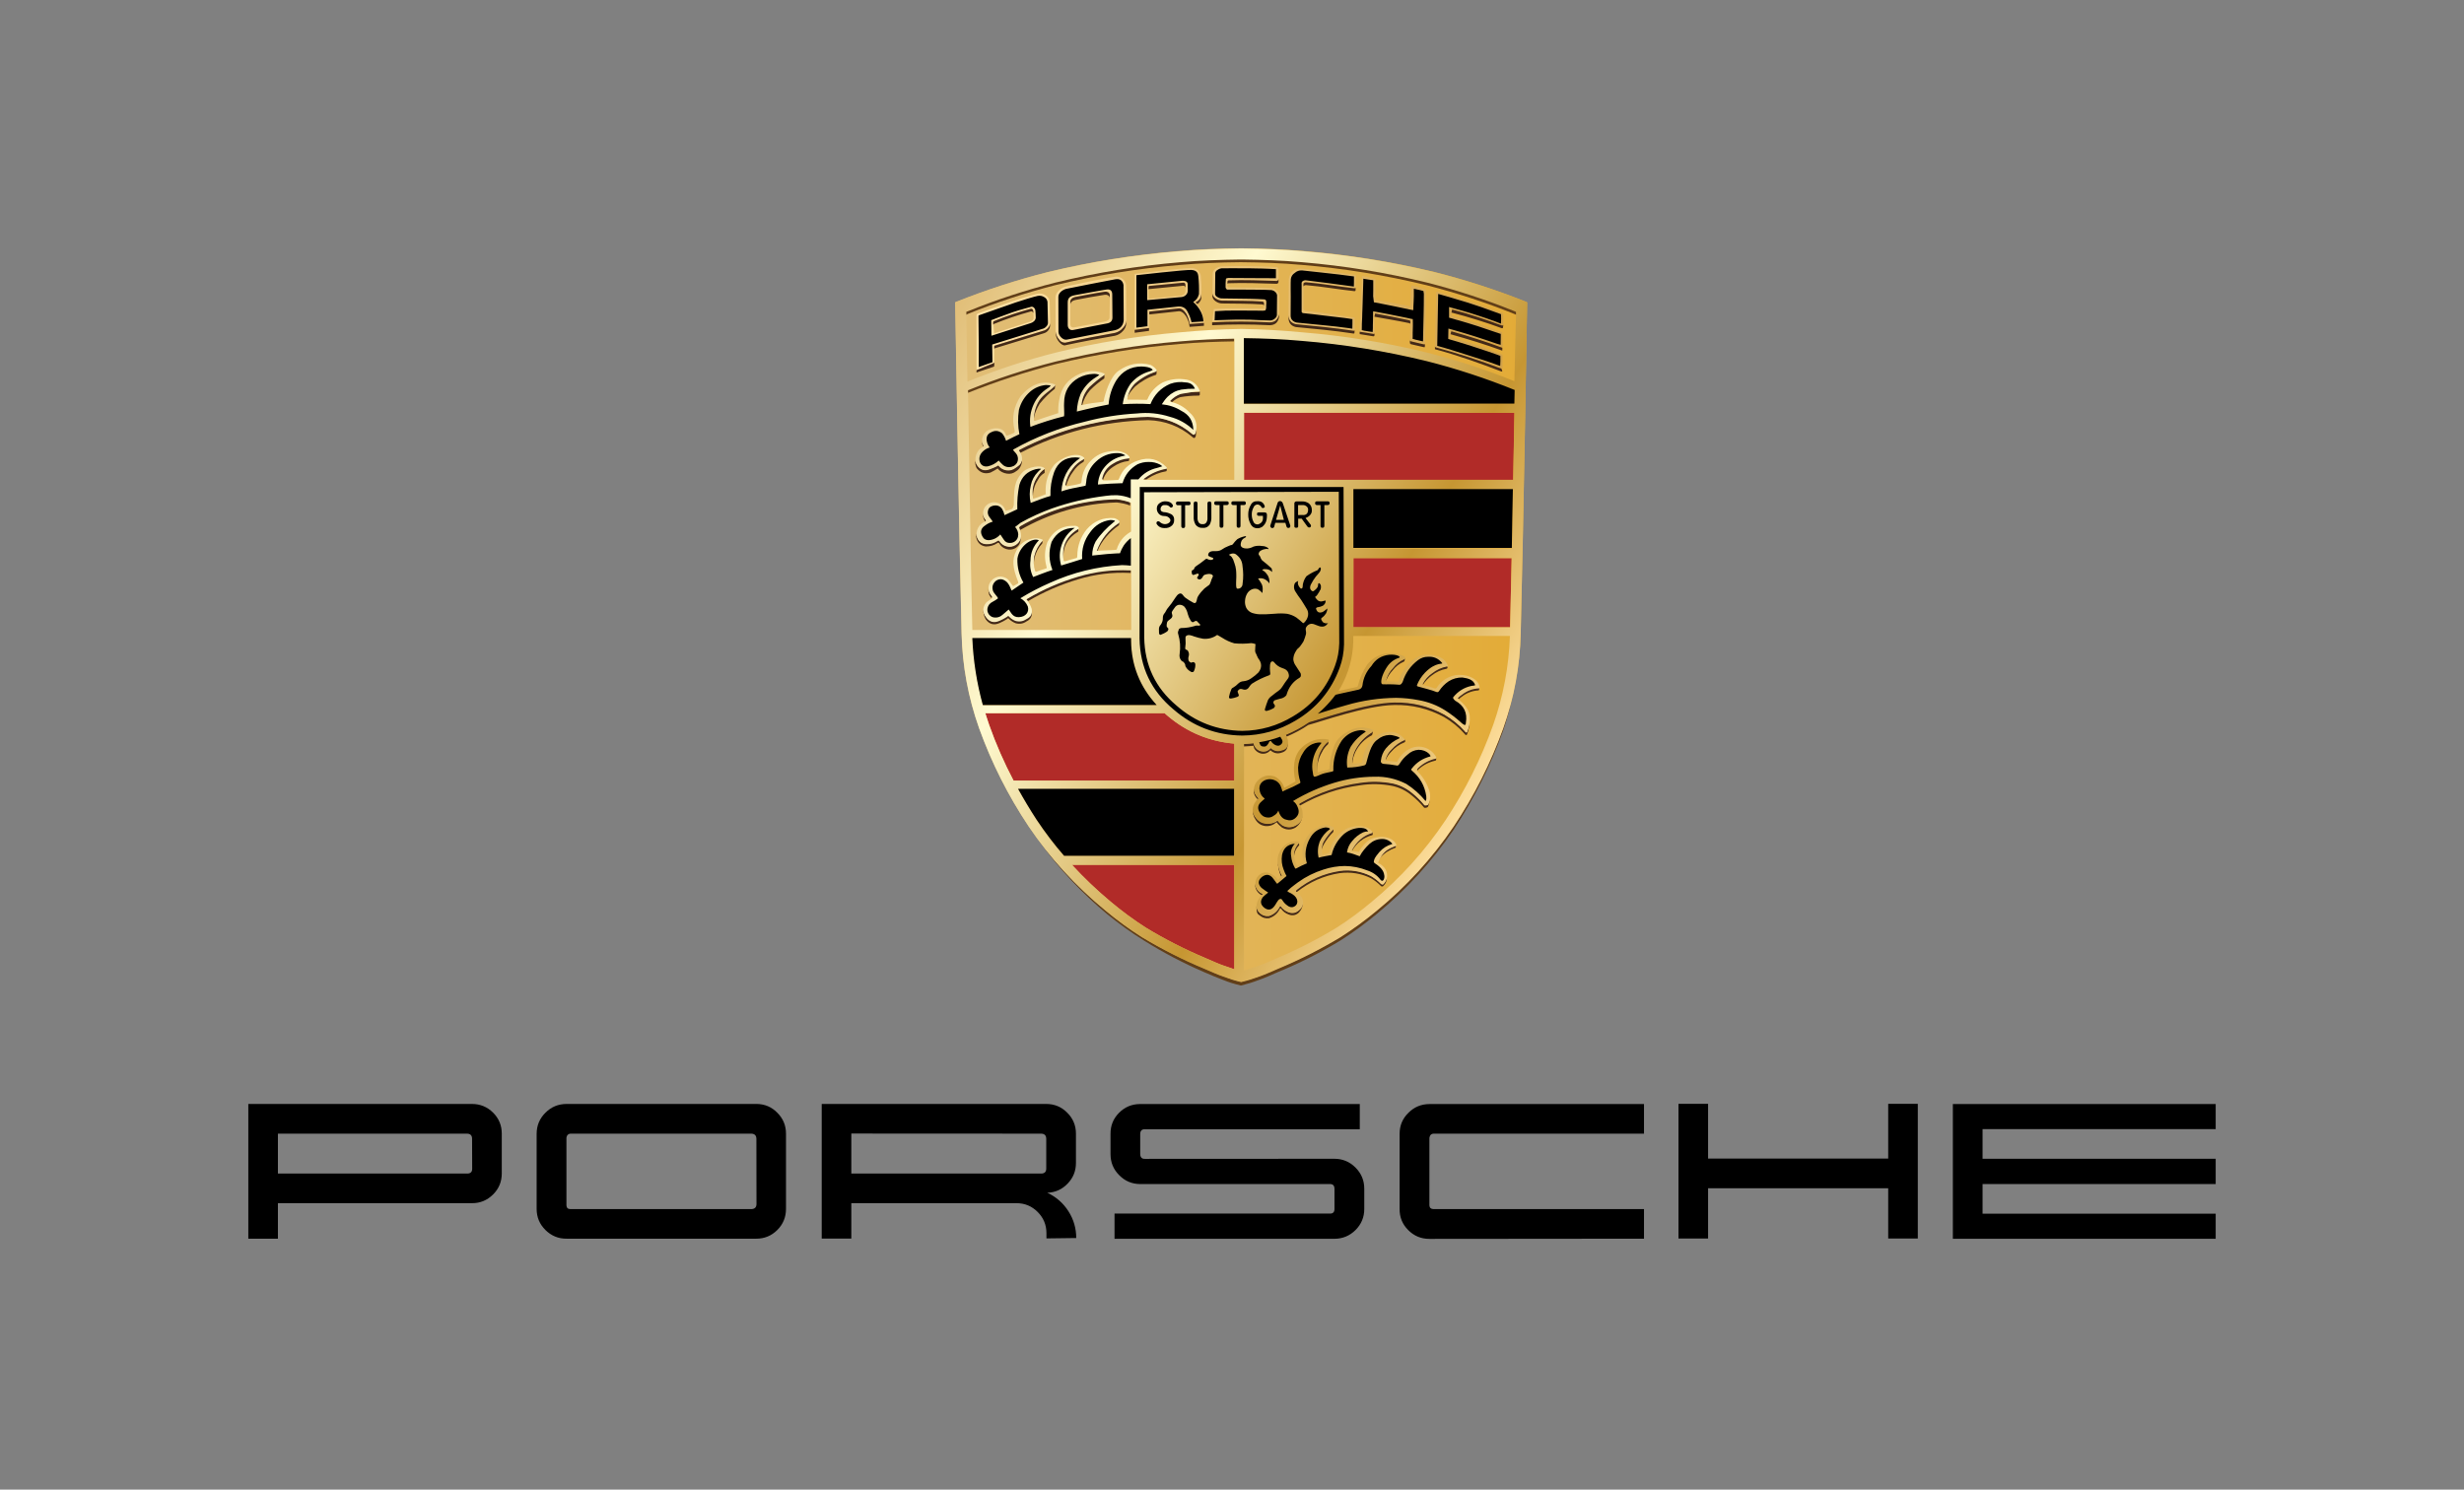
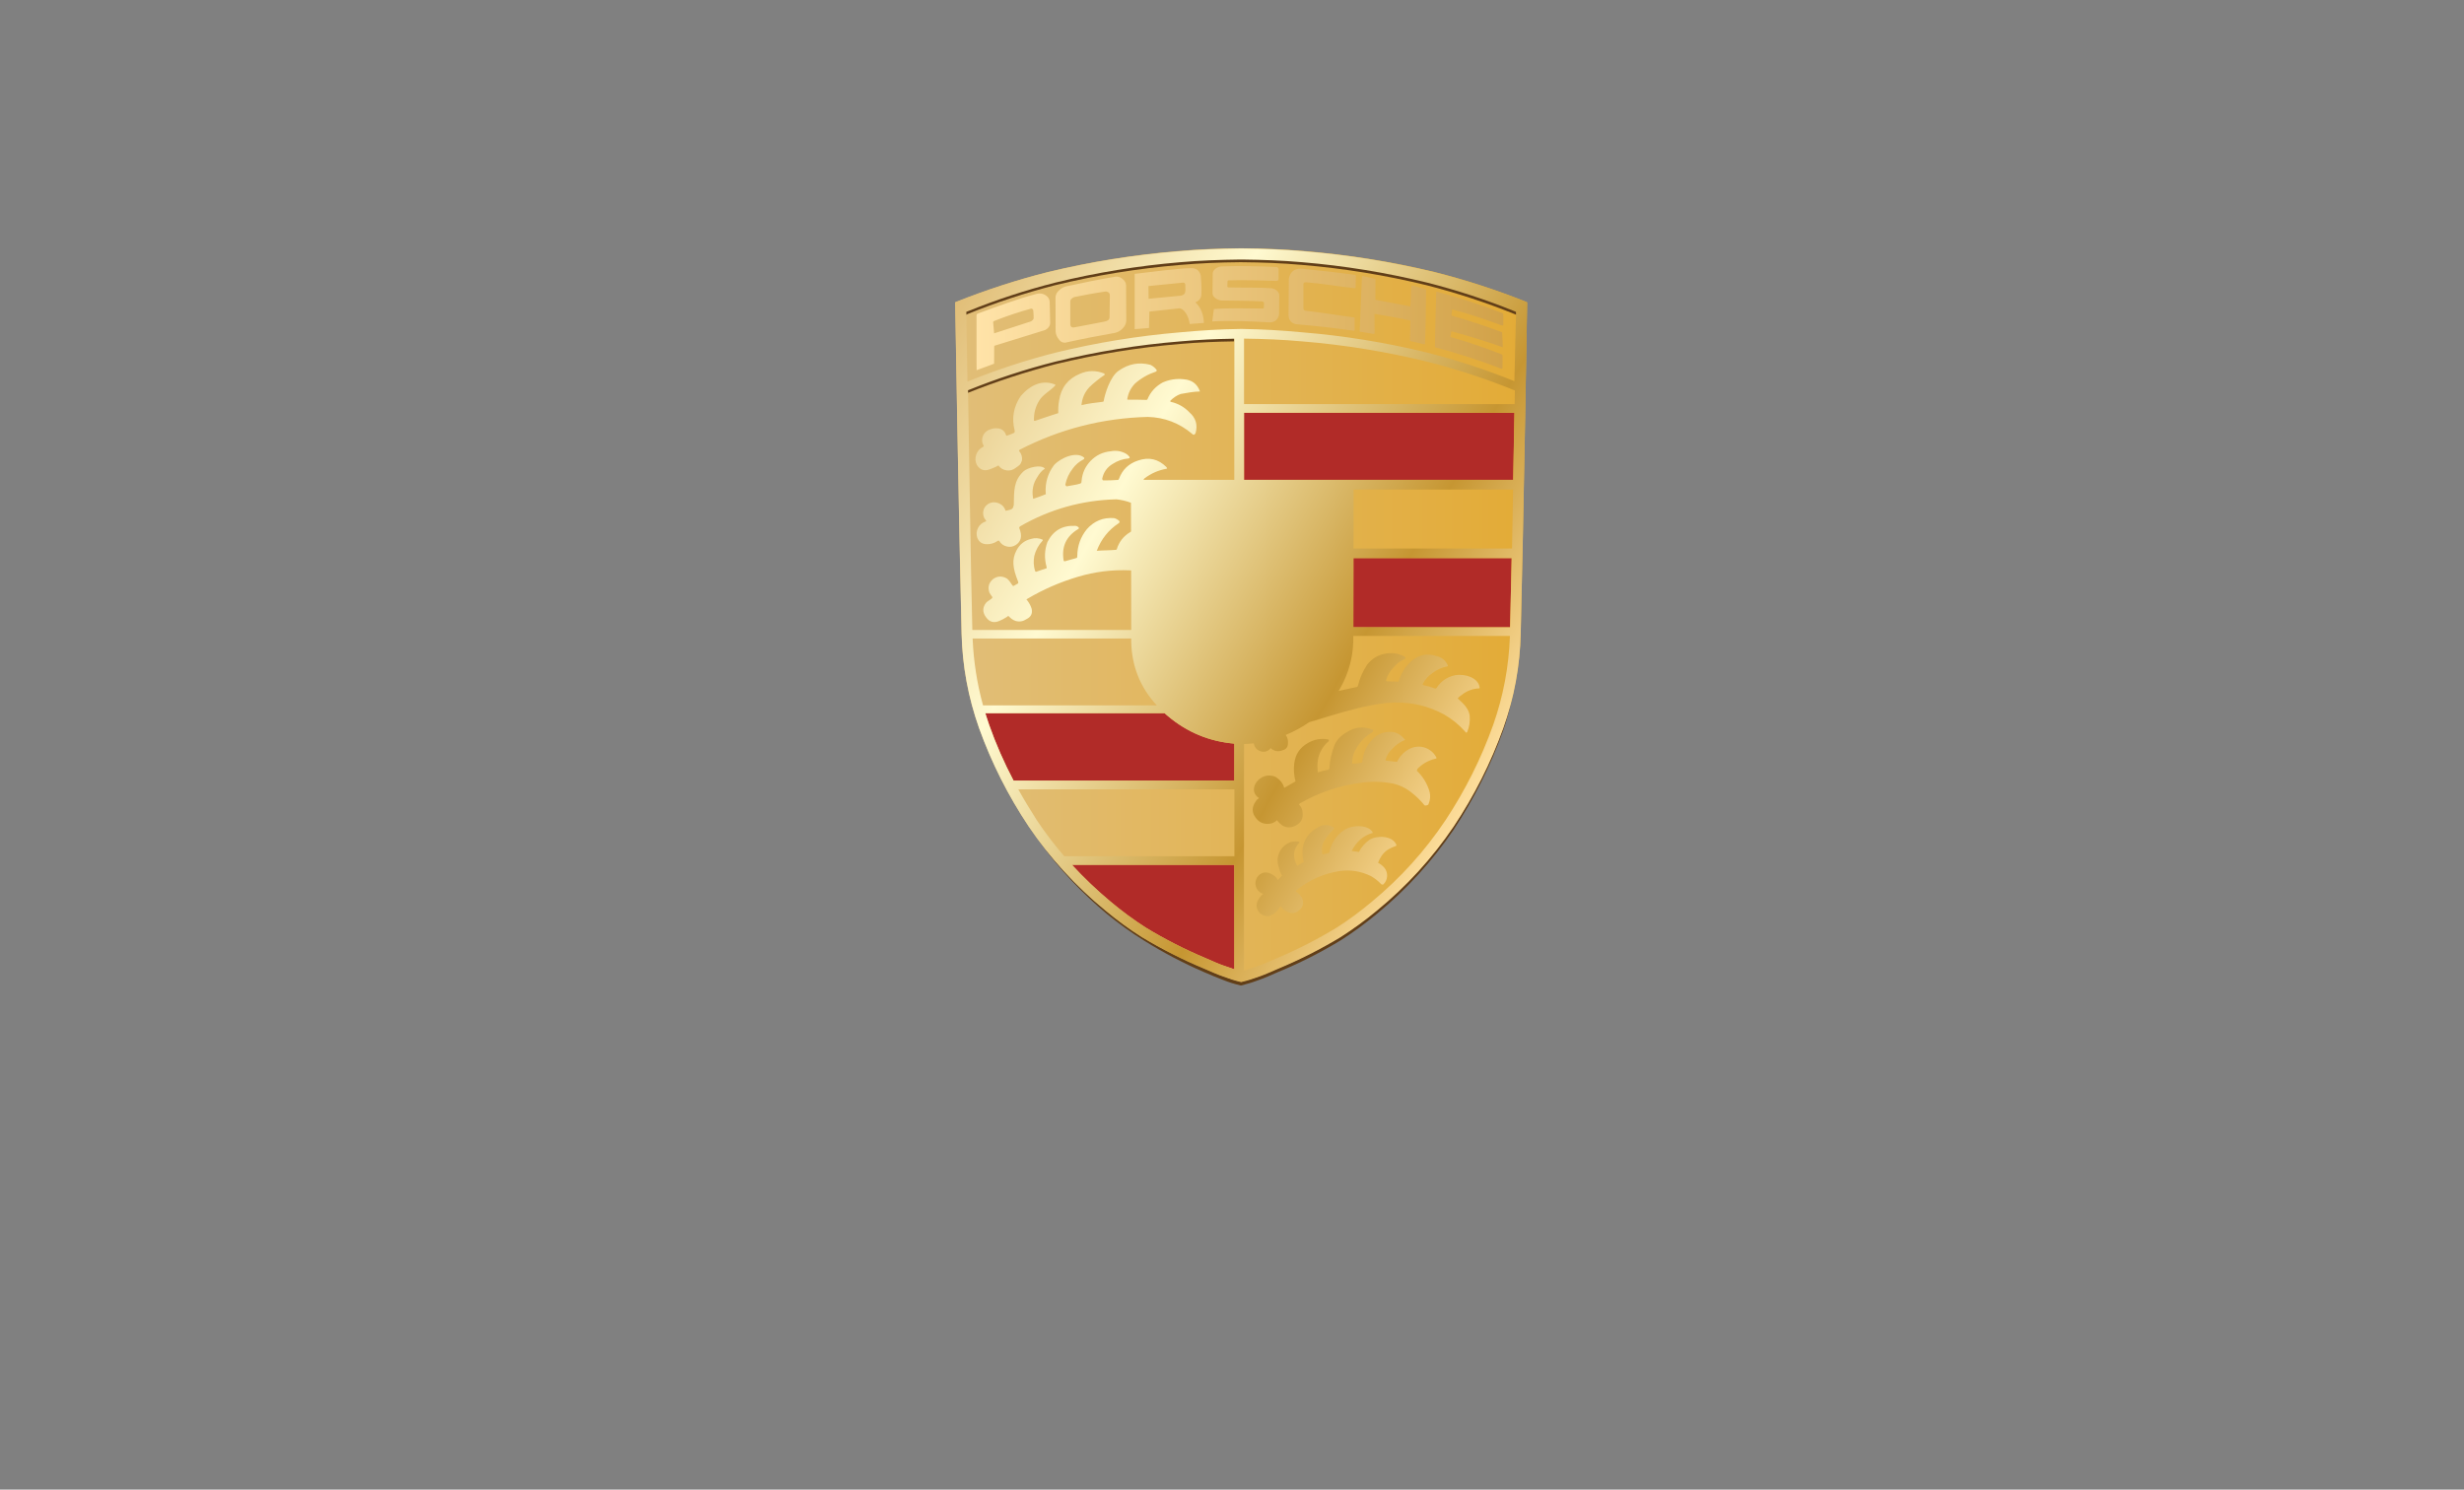
<svg xmlns="http://www.w3.org/2000/svg" width="258" height="156" viewBox="0 0 258 156" fill="none">
  <rect x="0" y="0" width="258" height="156" fill="#808080" stroke="none" />
  <desc>
			Created with Pixso.
	</desc>
  <defs>
    <clipPath id="clip2_1638">
      <rect id="Porsche_Logo" width="258" height="156" fill="white" fill-opacity="0" />
    </clipPath>
    <linearGradient x1="100.027" y1="64.414" x2="159.91" y2="64.414" id="paint_linear_2_1639_0" gradientUnits="userSpaceOnUse">
      <stop stop-color="#E1BE78" />
      <stop offset="1" stop-color="#E3AB36" />
    </linearGradient>
    <linearGradient x1="95.556" y1="39.419" x2="158.547" y2="75.787" id="paint_linear_2_3271_0" gradientUnits="userSpaceOnUse">
      <stop stop-color="#E1BE78" />
      <stop offset="0.34" stop-color="#FFFAD1" />
      <stop offset="0.75" stop-color="#C69632" />
      <stop offset="0.995" stop-color="#FCDC99" />
    </linearGradient>
    <linearGradient x1="102.245" y1="33.322" x2="157.421" y2="33.322" id="paint_linear_2_3272_0" gradientUnits="userSpaceOnUse">
      <stop stop-color="#FFE3A8" />
      <stop offset="1" stop-color="#D2A249" />
    </linearGradient>
  </defs>
  <g clip-path="url(#clip2_1638)">
    <path id="path" d="M159.71 31.57C156.61 30.33 153.43 29.3 150.19 28.48C145.71 27.4 141.18 26.67 136.59 26.29C134.34 26.09 132.32 26.02 130.06 26L129.86 26C127.6 26.02 125.58 26.09 123.33 26.29C118.74 26.67 114.21 27.4 109.73 28.48C106.49 29.3 103.31 30.33 100.2 31.57C100.08 31.62 100.01 31.65 100.01 31.65C100.01 31.65 100.39 54.83 100.68 66.31C100.76 69.72 101.37 73.02 102.51 76.23C103.82 79.87 105.55 83.3 107.7 86.52C109.95 89.85 112.63 92.78 115.74 95.33C116.95 96.34 118.22 97.28 119.56 98.12C121.65 99.39 123.83 100.49 126.08 101.42C126.83 101.74 127.48 102.04 128.07 102.24C128.68 102.48 129.31 102.67 129.95 102.82C130.6 102.67 131.22 102.48 131.84 102.24C132.43 102.04 133.08 101.74 133.83 101.42C136.08 100.49 138.26 99.39 140.35 98.12C141.68 97.28 142.96 96.34 144.17 95.33C147.28 92.78 149.96 89.85 152.21 86.52C154.36 83.3 156.09 79.87 157.4 76.23C158.54 73.02 159.15 69.72 159.23 66.31C159.52 54.83 159.9 31.66 159.9 31.66C159.84 31.63 159.78 31.6 159.71 31.57Z" fill="url(#paint_linear_2_1639_0)" fill-opacity="1" fill-rule="nonzero" />
    <path id="path" d="M129.24 90.57L112.24 90.57C113.5 91.94 114.86 93.23 116.29 94.43C117.46 95.41 118.68 96.31 119.97 97.14C121.98 98.36 124.07 99.43 126.24 100.34C126.96 100.65 127.58 100.94 128.15 101.13C128.56 101.27 128.93 101.4 129.24 101.5L129.24 90.57ZM129.24 77.87C126.62 77.65 124.31 76.69 122.3 75C122.17 74.9 122.05 74.79 121.94 74.68L103.17 74.68C103.29 75.08 103.42 75.49 103.57 75.9C104.28 77.91 105.13 79.86 106.13 81.75L129.24 81.75L129.24 77.87ZM158.28 58.44L141.71 58.44L141.71 59.73L141.7 65.69L158.12 65.69C158.17 63.57 158.23 61.09 158.28 58.44ZM158.57 43.22L130.26 43.22L130.26 50.25L158.44 50.25C158.49 47.81 158.53 45.42 158.57 43.22Z" fill="#B12B28" fill-opacity="1" fill-rule="nonzero" />
    <path id="path" d="M158.28 73.3C157.9 74.78 157.39 76.22 157.39 76.22C156.07 79.86 154.34 83.29 152.2 86.51C149.95 89.84 147.27 92.77 144.16 95.32C142.94 96.33 141.67 97.26 140.34 98.11C138.25 99.37 136.07 100.48 133.81 101.41C133.07 101.73 132.41 102.03 131.83 102.23C131.21 102.46 130.58 102.66 129.94 102.81C129.3 102.66 128.67 102.46 128.06 102.23C127.46 102.03 126.82 101.73 126.07 101.41C123.81 100.48 121.64 99.37 119.55 98.11C118.21 97.26 116.94 96.33 115.73 95.32C113.15 93.2 110.85 90.81 108.84 88.15L108.92 88.26C110.94 91.03 113.27 93.51 115.9 95.71C117.14 96.72 118.43 97.66 119.79 98.5C121.8 99.76 123.89 100.86 126.07 101.8C126.81 102.12 127.47 102.4 128.06 102.62C128.67 102.87 129.3 103.06 129.94 103.21C130.58 103.05 131.21 102.86 131.83 102.62C132.42 102.42 133.07 102.12 133.81 101.8C136.07 100.87 138.24 99.77 140.34 98.5C141.67 97.66 142.94 96.72 144.16 95.71C147.26 93.16 149.94 90.22 152.2 86.9C154.34 83.66 156.07 80.21 157.38 76.55C157.74 75.5 158.05 74.4 158.28 73.3Z" fill="#613E18" fill-opacity="1" fill-rule="evenodd" />
    <path id="path" d="M158.79 32.98C158.73 32.95 158.67 32.92 158.61 32.9C155.62 31.69 152.51 30.67 149.38 29.87C145.08 28.82 140.71 28.11 136.3 27.74C134.13 27.55 132.18 27.48 130 27.46L129.82 27.46C127.64 27.48 125.69 27.56 123.52 27.75C119.11 28.12 114.74 28.83 110.43 29.88C107.33 30.68 104.3 31.68 101.33 32.88C101.29 32.9 101.2 32.94 101.16 32.97L101.15 32.53L101.33 32.45C104.3 31.25 107.33 30.25 110.43 29.45C114.74 28.4 119.11 27.69 123.52 27.32C125.69 27.13 127.64 27.06 129.82 27.04L130 27.04C132.17 27.06 134.12 27.13 136.29 27.32C140.71 27.69 145.07 28.4 149.38 29.45C152.5 30.24 155.56 31.25 158.55 32.45C158.61 32.48 158.73 32.53 158.78 32.56L158.79 32.98Z" fill="#613E18" fill-opacity="1" fill-rule="evenodd" />
    <path id="path" d="M129.22 35.75C127.3 35.78 125.51 35.85 123.56 36.02C119.14 36.39 114.78 37.1 110.47 38.15C107.35 38.96 104.3 39.96 101.32 41.15L101.29 40.76C104.27 39.55 107.37 38.52 110.49 37.72C114.79 36.67 119.15 35.97 123.56 35.6C125.51 35.43 127.3 35.36 129.22 35.33L129.22 35.75Z" fill="#613E18" fill-opacity="1" fill-rule="evenodd" />
-     <path id="path" d="M150.38 79.34L150.38 79.5C150.38 79.61 150.36 79.64 150.28 79.66C149.59 79.82 148.99 80.13 148.48 80.61C148.45 80.64 148.41 80.68 148.38 80.71C148.37 80.61 148.38 80.44 148.5 80.33C149.02 79.86 149.7 79.49 150.38 79.34ZM147.1 77.44C146.55 77.66 146.07 77.99 145.67 78.44C145.38 78.73 145.18 79.07 145.06 79.47C145.06 79.48 145.02 79.57 145.08 79.6C145.22 79.28 145.41 78.99 145.66 78.74C146.04 78.29 146.51 77.96 147.06 77.74C147.11 77.72 147.14 77.68 147.14 77.63L147.1 77.44ZM143.64 76.66C142.88 77.11 142.3 77.73 141.88 78.52C141.67 78.92 141.57 79.36 141.56 79.82C141.56 79.87 141.56 79.92 141.6 79.93C141.62 79.52 141.75 79.13 141.92 78.75C142.31 77.97 142.89 77.39 143.66 76.99C143.73 76.83 143.76 76.65 143.75 76.47C143.74 76.55 143.7 76.61 143.64 76.66ZM139.07 77.61C138.78 77.85 138.55 78.13 138.37 78.45C137.95 79.16 137.78 79.92 137.89 80.74C137.9 80.04 138.07 79.38 138.42 78.77C138.57 78.45 138.78 78.18 139.05 77.94C139.12 77.81 139.09 77.76 139.07 77.61ZM131.81 83.63C131.5 83.38 131.34 82.98 131.29 82.59C131.23 83.03 131.36 83.4 131.69 83.7C131.72 83.68 131.76 83.65 131.81 83.63ZM146.99 68.99C146.51 69.2 146.12 69.51 145.81 69.93C145.48 70.27 145.25 70.68 145.13 71.14C145.12 71.19 145.11 71.25 145.14 71.28C145.3 70.88 145.52 70.53 145.81 70.22C146.12 69.81 146.51 69.5 146.98 69.3C147.09 69.25 147.1 69.12 147.1 68.87C147.1 68.92 147.06 68.96 146.99 68.99ZM151.51 69.74C150.93 69.84 150.41 70.07 149.94 70.43C149.53 70.73 149.2 71.1 148.96 71.54C148.96 71.56 148.88 71.66 149 71.69C149.25 71.33 149.55 71.01 149.9 70.75C150.37 70.38 150.89 70.14 151.48 70.03C151.53 70.02 151.57 69.95 151.57 69.91L151.51 69.74ZM154.9 71.97C154.25 71.99 153.59 72.28 153.07 72.68C152.94 72.77 152.81 72.88 152.7 72.99C152.61 73.06 152.63 73.11 152.64 73.12C152.67 73.15 152.7 73.18 152.74 73.21C152.83 73.13 152.92 73.06 153.02 72.99C153.55 72.57 154.15 72.34 154.82 72.3C154.87 72.3 154.91 72.12 154.9 71.97ZM134.84 77.74C134.81 78.12 134.61 78.42 134.23 78.51C133.78 78.7 133.39 78.62 133.04 78.28C132.79 78.59 132.47 78.71 132.07 78.63C131.76 78.57 131.52 78.4 131.35 78.12C131.3 77.98 131.27 77.84 131.25 77.8C130.92 77.83 130.56 77.86 130.23 77.87L130.23 78.17C130.57 78.16 130.91 78.13 131.25 78.1C131.27 78.2 131.3 78.31 131.34 78.41C131.5 78.66 131.73 78.83 132.02 78.91C132.42 78.99 132.75 78.88 133.02 78.57C133.39 78.9 133.8 78.98 134.26 78.8C134.61 78.69 134.79 78.45 134.82 78.1C134.84 77.98 134.84 77.86 134.84 77.74ZM135.7 86.4C135.22 86.67 134.74 86.67 134.26 86.4C134.07 86.27 133.91 86.11 133.78 85.92C133.46 86.21 133.01 86.27 132.58 86.22C132.11 86.18 131.74 85.97 131.46 85.59C131.27 85.31 131.17 85 131.17 84.67C131.14 85.09 131.24 85.51 131.48 85.86C131.72 86.24 132.06 86.46 132.51 86.51C132.96 86.54 133.34 86.4 133.67 86.1C133.81 86.29 134.05 86.52 134.23 86.66C134.7 86.93 135.17 86.94 135.64 86.67C136.11 86.34 136.35 85.9 136.37 85.33C136.34 85.81 136.11 86.16 135.7 86.4ZM146.14 88.54C145.81 88.65 145.49 88.81 145.2 89C144.75 89.32 144.43 89.74 144.23 90.25C144.44 89.81 144.8 89.52 145.19 89.23C145.49 89.04 145.8 88.89 146.13 88.77C146.17 88.76 146.14 88.64 146.14 88.54ZM143.75 87.14C142.73 87.39 141.95 88.03 141.49 88.99L141.57 89.1C142.06 88.26 142.76 87.71 143.7 87.45C143.74 87.43 143.75 87.27 143.75 87.14ZM139.61 86.81C139.2 87.19 138.85 87.63 138.58 88.11C138.37 88.51 138.29 88.93 138.36 89.37C138.33 89 138.45 88.71 138.63 88.39C138.9 87.93 139.22 87.5 139.6 87.13C139.64 87 139.61 86.94 139.61 86.81ZM136 88.25C135.52 88.75 135.36 89.33 135.5 90C135.45 89.43 135.63 88.93 136.03 88.52C136.05 88.4 136 88.36 136 88.25ZM134.16 91.82C134.21 91.8 134.22 91.68 134.21 91.66C134.06 91.4 133.95 91.12 133.89 90.83C133.83 90.58 133.8 90.32 133.79 90.07C133.79 90.39 133.83 90.71 133.89 91.03C133.95 91.3 134.04 91.57 134.16 91.82ZM135.96 95.31C135.66 95.58 135.31 95.65 134.92 95.52C134.57 95.39 134.29 95.18 134.08 94.87C134.05 94.84 133.99 94.88 133.98 94.9C133.74 95.39 133.36 95.72 132.84 95.9C132.49 95.94 132.18 95.85 131.91 95.61C131.67 95.41 131.56 95.14 131.56 94.83C131.56 95.65 131.66 95.7 131.92 95.88C132.2 96.11 132.52 96.21 132.88 96.16C133.4 95.99 133.78 95.66 134.02 95.16C134.02 95.15 134.09 95.11 134.12 95.14C134.33 95.45 134.61 95.66 134.96 95.78C135.35 95.92 135.7 95.85 136 95.57C136.29 95.26 136.43 94.9 136.4 94.47C136.37 94.81 136.22 95.09 135.96 95.31ZM132.1 93.75C132.15 93.71 132.2 93.67 132.25 93.63C131.76 93.46 131.47 93.05 131.42 92.53C131.41 93.08 131.63 93.48 132.1 93.75ZM102.91 46.75C102.97 46.71 102.98 46.67 102.94 46.61C102.86 46.44 102.81 46.27 102.8 46.08C102.82 46.3 102.85 46.54 102.91 46.75ZM103.81 62.63C103.85 62.59 103.9 62.5 103.87 62.46C103.75 62.31 103.64 62.15 103.56 61.97C103.51 61.86 103.48 61.73 103.48 61.61C103.48 61.83 103.51 62.06 103.57 62.27C103.63 62.4 103.71 62.52 103.81 62.63ZM108.01 63.92C107.99 64.3 107.8 64.6 107.46 64.76C107.11 65 106.73 65.06 106.32 64.96C106.05 64.86 105.82 64.71 105.62 64.49C105.55 64.41 105.47 64.49 105.38 64.55C105.14 64.7 104.9 64.83 104.64 64.94C104.06 65.22 103.59 65.1 103.22 64.57C103.06 64.35 102.97 64.11 102.96 63.83C102.95 64.19 103.03 64.53 103.21 64.85C103.58 65.38 104.07 65.51 104.66 65.25C104.92 65.14 105.16 65.01 105.4 64.86C105.49 64.8 105.55 64.69 105.62 64.78C105.82 65 106.07 65.16 106.35 65.27C106.76 65.38 107.14 65.32 107.49 65.07C107.96 64.86 108.13 64.42 108.01 63.92ZM106.88 56.09C106.87 56.51 106.68 56.82 106.33 57.03C106.04 57.21 105.74 57.26 105.41 57.18C105.08 57.1 104.83 56.92 104.66 56.63C104.65 56.58 104.49 56.55 104.43 56.6C104.07 56.84 103.68 56.96 103.25 56.95C102.79 56.93 102.47 56.7 102.3 56.27C102.24 56.16 102.21 56.04 102.21 55.91C102.19 56.11 102.21 56.3 102.28 56.49C102.44 56.93 102.76 57.17 103.22 57.23C103.67 57.23 104.07 57.12 104.44 56.87C104.51 56.82 104.58 56.83 104.63 56.9C104.79 57.2 105.04 57.4 105.37 57.5C105.7 57.6 106.01 57.57 106.31 57.41C106.73 57.13 106.9 56.87 106.88 56.09ZM103.14 54.6C103.19 54.58 103.23 54.48 103.21 54.42C103.01 54.23 102.91 53.99 102.91 53.71C102.9 54.02 102.98 54.34 103.14 54.6ZM109.13 56.58C108.7 57.03 108.42 57.55 108.27 58.16C108.19 58.59 108.19 59.01 108.26 59.45C108.23 59.12 108.25 58.79 108.31 58.47C108.45 57.87 108.72 57.35 109.13 56.91C109.15 56.89 109.15 56.85 109.15 56.78L109.13 56.58ZM112.89 55.34C111.62 56.08 111.1 57.18 111.34 58.64C111.24 57.33 111.76 56.34 112.9 55.67C112.95 55.64 112.89 55.49 112.89 55.34ZM114.79 57.63C114.78 57.66 114.87 57.73 114.9 57.72C115.36 56.61 116.17 55.7 117.15 55.01C117.19 54.99 117.18 54.85 117.19 54.79L117.19 54.59C116.09 55.32 115.25 56.39 114.79 57.63ZM109.38 49.12C109.05 49.31 108.79 49.56 108.6 49.89C108.15 50.55 107.99 51.27 108.13 52.06C108.14 52.09 108.14 52.16 108.16 52.18C108.12 51.48 108.29 50.85 108.67 50.27C108.83 49.95 109.07 49.7 109.38 49.52L109.38 49.12ZM113.38 48.06C112.94 48.29 112.57 48.61 112.27 49.01C111.89 49.51 111.64 50.06 111.51 50.68C111.52 50.76 111.56 50.83 111.63 50.87C111.78 50.33 112.03 49.83 112.37 49.38C112.64 48.97 112.98 48.64 113.4 48.4C113.49 48.35 113.51 48.26 113.51 48.16L113.51 47.94C113.51 47.99 113.44 48.03 113.38 48.06ZM118.14 47.95C117.53 48 116.97 48.19 116.46 48.52C115.87 48.87 115.5 49.39 115.36 50.06C115.35 50.16 115.4 50.22 115.49 50.25C115.69 49.67 116.04 49.22 116.55 48.89C117.04 48.55 117.57 48.34 118.16 48.28C118.24 48.27 118.23 48.16 118.23 48.08L118.23 47.83C118.24 47.89 118.2 47.93 118.14 47.95ZM120.05 50.2L120.2 50.1C120.77 49.73 121.4 49.48 122.07 49.36C122.14 49.36 122.17 49.32 122.17 49.17L122.17 49C121.33 49.15 120.5 49.52 119.82 50.04C119.72 50.13 119.63 50.19 119.77 50.2L120.05 50.2ZM110.41 40.4C109.79 40.82 109.25 41.32 108.77 41.9C108.38 42.54 108.2 43.24 108.24 44C108.28 43.36 108.54 42.81 108.87 42.27C109.34 41.69 109.86 41.17 110.44 40.72C110.48 40.57 110.48 40.41 110.47 40.26C110.47 40.31 110.45 40.36 110.41 40.4ZM115.64 39.2C115.08 39.56 114.53 40.02 114.04 40.48C113.54 41.03 113.26 41.66 113.19 42.4L113.31 42.44C113.46 41.86 113.73 41.34 114.12 40.88C114.57 40.42 115.07 40.01 115.61 39.64C115.65 39.6 115.64 39.49 115.64 39.44L115.64 39.2ZM121 38.9C120.18 39.14 119.46 39.54 118.82 40.11C118.37 40.58 118.09 41.14 117.98 41.79C118.13 41.28 118.48 40.88 118.84 40.49C119.48 39.94 120.21 39.52 121.02 39.26C121.08 39.24 121.1 39.16 121.1 39.09C121.1 39 121.1 38.77 121.1 38.77C121.09 38.83 121.05 38.87 121 38.9ZM125.52 41.04C124.88 41.04 124.23 41.1 123.59 41.22C123.18 41.37 122.82 41.6 122.52 41.92C122.49 41.97 122.5 42.01 122.55 42.04L122.74 42.1C122.99 41.87 123.27 41.7 123.59 41.59C124.23 41.48 124.87 41.43 125.52 41.43C125.57 41.43 125.63 41.38 125.63 41.33L125.63 40.98C125.62 41.01 125.56 41.03 125.52 41.04ZM106.98 48.18C106.84 48.65 106.7 48.7 106.33 48.96C105.97 49.2 105.58 49.27 105.16 49.16C104.9 49.07 104.68 48.92 104.51 48.71C104.27 48.88 103.91 48.99 103.63 49.1C103.05 49.32 102.59 49.17 102.26 48.65C102.24 48.61 102.22 48.58 102.2 48.54C102.19 48.51 102.16 48.44 102.15 48.41C102.15 48.37 102.13 48.29 102.12 48.25C102.12 48.2 102.11 48.13 102.11 48.08C102.11 48.1 102.12 48.23 102.12 48.25C102.1 48.55 102.14 48.75 102.26 49.02C102.64 49.51 103.12 49.67 103.71 49.49C103.97 49.36 104.23 49.22 104.47 49.06C104.68 49.36 105.06 49.55 105.43 49.6C105.79 49.66 106.12 49.57 106.41 49.34C106.63 49.21 106.79 49.02 106.89 48.78C106.99 48.56 107.01 48.41 106.98 48.18ZM125.16 45.31C125.12 45.39 125.05 45.45 124.96 45.47C124.89 45.49 124.83 45.46 124.78 45.4C123.45 44.27 121.91 43.68 120.16 43.63C115.42 43.75 110.94 44.9 106.73 47.07C106.68 47.09 106.65 47.18 106.69 47.22C106.75 47.28 106.8 47.34 106.84 47.42C111.04 45.26 115.51 44.12 120.23 44C121.98 44.05 123.53 44.64 124.86 45.77C124.91 45.84 124.98 45.87 125.06 45.87C125.14 45.85 125.19 45.72 125.21 45.65C125.25 45.38 125.27 45.1 125.26 44.83C125.25 44.99 125.22 45.16 125.16 45.31ZM118.33 52.58C117.86 52.41 117.37 52.3 116.87 52.25C113.27 52.34 109.92 53.28 106.81 55.07C106.76 55.1 106.67 55.19 106.69 55.25C106.73 55.34 106.77 55.43 106.79 55.52C109.91 53.73 113.35 52.71 116.94 52.62C117.42 52.67 117.88 52.77 118.33 52.94L118.33 52.58ZM118.41 59.63C118.36 59.63 118.35 59.69 118.26 59.69C116.42 59.6 114.62 59.81 112.86 60.33C110.99 60.89 109.22 61.67 107.54 62.67C107.43 62.74 107.43 62.74 107.54 62.85C107.57 62.88 107.6 62.92 107.63 62.96C109.29 61.98 111.05 61.22 112.89 60.67C114.66 60.13 116.46 59.91 118.3 60C118.34 60 118.37 60 118.41 60L118.41 59.63ZM136.99 75.61C136.24 76.14 135.45 76.57 134.61 76.92L134.73 77.14C135.52 76.79 136.28 76.41 136.99 75.92C138.18 75.62 143.05 73.87 145.99 73.83C147.84 73.79 149.57 74.21 151.2 75.09C152.02 75.57 152.75 76.16 153.38 76.88C153.41 76.9 153.42 76.96 153.5 76.98C153.55 76.98 153.59 76.96 153.61 76.91C153.81 76.41 153.89 75.89 153.87 75.36C153.86 75.79 153.77 76.21 153.61 76.61C153.59 76.65 153.55 76.68 153.5 76.68C153.42 76.66 153.41 76.58 153.39 76.56C152.75 75.85 152.02 75.26 151.2 74.79C149.58 73.9 147.84 73.47 146 73.5C143.05 73.54 138.3 75.27 137.1 75.57C137.1 75.57 137.03 75.6 136.99 75.61ZM149.53 84.23C149.41 84.3 149.29 84.33 149.15 84.31C148.77 83.83 148.34 83.41 147.87 83.02C147.27 82.53 146.6 82.19 145.84 82.02C144.7 81.79 143.55 81.76 142.4 81.93C140.17 82.23 138.08 82.95 136.12 84.08C136.02 84.15 135.98 84.18 136.02 84.23C136.06 84.28 136.09 84.32 136.12 84.36C138.07 83.25 140.15 82.54 142.38 82.24C143.53 82.06 144.68 82.08 145.82 82.31C146.57 82.48 147.24 82.81 147.83 83.31C148.31 83.69 148.74 84.12 149.13 84.59C149.27 84.61 149.39 84.59 149.51 84.51C149.63 84.25 149.69 83.98 149.69 83.69C149.68 83.88 149.63 84.06 149.53 84.23ZM144.8 92.58C144.75 92.62 144.64 92.58 144.6 92.56C144.28 92.22 143.91 91.94 143.51 91.7C142.47 91.2 141.38 91.02 140.24 91.17C138.56 91.43 137.07 92.09 135.75 93.14C135.67 93.21 135.63 93.3 135.67 93.34C135.71 93.37 135.75 93.39 135.78 93.42C137.11 92.37 138.6 91.7 140.27 91.44C141.42 91.29 142.51 91.46 143.55 91.97C143.95 92.2 144.31 92.49 144.63 92.82C144.71 92.85 144.77 92.84 144.83 92.8C145.12 92.52 145.24 92.19 145.2 91.8C145.17 92.12 145.04 92.38 144.8 92.58Z" fill="#432918" fill-opacity="1" fill-rule="evenodd" />
    <path id="path" d="M140.17 72.36L140.44 72.3L142.07 71.94C142.13 71.94 142.17 71.85 142.18 71.82C142.38 71.02 142.7 70.28 143.16 69.6C143.62 69.01 144.22 68.63 144.96 68.47C145.69 68.32 146.39 68.41 147.06 68.75C147.21 68.87 147.2 68.97 147.03 69.05C146.56 69.25 146.17 69.56 145.86 69.97C145.53 70.31 145.29 70.72 145.15 71.19C145.14 71.24 145.13 71.31 145.18 71.33C145.25 71.38 146.04 71.34 146.36 71.4C146.41 71.41 146.43 71.36 146.47 71.3C146.73 70.44 147.2 69.72 147.89 69.14C148.65 68.55 149.48 68.4 150.39 68.7C150.95 68.82 151.35 69.15 151.59 69.66C151.61 69.69 151.61 69.79 151.54 69.79C150.95 69.9 150.43 70.14 149.96 70.51C149.55 70.79 149.23 71.15 148.99 71.59C148.98 71.61 148.9 71.71 149.05 71.75C149.45 71.83 149.84 71.95 150.23 72.09C150.27 72.14 150.38 72.08 150.41 72.05C150.88 71.33 151.53 70.88 152.37 70.71C153.57 70.53 154.71 71.05 154.9 71.85C154.93 71.96 154.96 72.1 154.86 72.09C154.19 72.12 153.59 72.35 153.06 72.77C152.94 72.85 152.83 72.94 152.72 73.04C152.63 73.1 152.65 73.16 152.66 73.17C152.93 73.44 153.82 74.09 153.89 75C153.93 75.57 153.85 76.12 153.63 76.65C153.61 76.7 153.58 76.72 153.53 76.72C153.45 76.71 153.43 76.64 153.41 76.62C152.78 75.9 152.05 75.31 151.22 74.83C149.6 73.95 147.86 73.53 146.02 73.57C143.07 73.61 138.27 75.33 137.08 75.63C137.08 75.63 137.68 74.95 140.17 72.36ZM147.79 78.33C147.15 78.6 146.67 79.05 146.34 79.66C146.32 79.7 146.27 79.82 146.22 79.78C145.93 79.76 145.45 79.68 145.16 79.66C145.03 79.65 145.08 79.53 145.09 79.51C145.2 79.12 145.41 78.78 145.7 78.5C146.1 78.05 146.57 77.71 147.13 77.48C146.74 77.01 146.3 76.67 145.69 76.65C144.92 76.61 144.26 76.86 143.72 77.41C143.08 78.08 142.72 78.87 142.64 79.79C142.61 79.86 142.57 79.89 142.52 79.89C142.22 79.94 141.92 79.97 141.63 79.98C141.58 79.96 141.58 79.91 141.58 79.86C141.59 79.4 141.7 78.97 141.91 78.56C142.32 77.78 142.91 77.15 143.67 76.7C143.78 76.62 143.79 76.45 143.75 76.43C142.78 76.03 141.86 76.12 140.99 76.7C140.43 77.01 140.01 77.44 139.74 78.01C139.43 78.81 139.24 79.64 139.19 80.5C139.16 80.55 139.12 80.59 139.06 80.61C138.7 80.68 138.34 80.77 137.99 80.89C137.88 80.05 137.96 79.21 138.39 78.5C138.57 78.17 138.81 77.89 139.1 77.65C139.14 77.62 139.16 77.58 139.15 77.52C139.13 77.47 139.1 77.44 139.04 77.43C138.3 77.31 137.61 77.43 136.97 77.8C136.12 78.27 135.64 78.98 135.52 79.94C135.44 80.58 135.49 81.21 135.65 81.84C135.41 81.95 134.7 82.4 134.47 82.51C134.34 82.01 133.98 81.61 133.54 81.35C133.05 81.15 132.58 81.17 132.11 81.42C131.81 81.59 131.58 81.83 131.42 82.14C131.16 82.73 131.3 83.22 131.83 83.59C131.54 83.75 131.53 83.86 131.32 84.19C131.07 84.7 131.13 85.18 131.48 85.63C131.74 86 132.09 86.22 132.54 86.27C132.99 86.32 133.39 86.2 133.72 85.89C133.84 86.08 134.08 86.31 134.26 86.44C134.74 86.71 135.23 86.71 135.71 86.44C136.24 86.15 136.46 85.71 136.39 85.11C136.38 84.78 136.26 84.5 136.03 84.27C135.99 84.22 136.03 84.19 136.14 84.12C138.09 83 140.19 82.29 142.42 81.99C143.57 81.81 144.72 81.84 145.86 82.06C146.61 82.23 147.28 82.57 147.87 83.06C148.35 83.44 148.78 83.87 149.17 84.35C149.31 84.37 149.43 84.34 149.55 84.27C149.8 83.72 149.81 83.17 149.59 82.61C149.33 81.89 148.92 81.26 148.37 80.73C148.35 80.62 148.4 80.52 148.52 80.41C149.03 79.93 149.63 79.61 150.32 79.45C150.41 79.45 150.44 79.39 150.38 79.29C150.13 78.83 149.76 78.51 149.27 78.32C148.78 78.14 148.28 78.15 147.79 78.33ZM159.91 31.68C159.91 31.68 159.53 54.85 159.23 66.34C159.16 69.74 158.55 73.05 157.41 76.26C156.1 79.9 154.37 83.33 152.22 86.55C149.97 89.87 147.29 92.81 144.18 95.36C142.97 96.37 141.69 97.3 140.36 98.15C138.27 99.41 136.09 100.51 133.84 101.45C133.09 101.77 132.44 102.07 131.85 102.27C131.23 102.5 130.6 102.7 129.96 102.85C129.32 102.7 128.69 102.5 128.08 102.27C127.49 102.07 126.84 101.77 126.09 101.45C123.83 100.51 121.66 99.41 119.57 98.15C118.23 97.3 116.96 96.37 115.75 95.36C112.64 92.81 109.96 89.87 107.71 86.55C105.56 83.33 103.83 79.9 102.52 76.26C101.38 73.05 100.77 69.74 100.69 66.34C100.4 54.85 100.02 31.67 100.02 31.67C100.02 31.67 100.08 31.65 100.21 31.6C103.32 30.36 106.49 29.32 109.74 28.5C114.21 27.42 118.75 26.69 123.34 26.32C125.58 26.12 127.61 26.05 129.87 26.02L130.06 26.02C132.32 26.05 134.35 26.12 136.6 26.32C141.19 26.69 145.72 27.42 150.2 28.5C153.44 29.32 156.62 30.36 159.72 31.6C159.78 31.62 159.85 31.65 159.91 31.68ZM102.93 73.87L121.13 73.87C119.38 71.98 118.49 69.74 118.45 67.16L118.45 66.87L101.84 66.87C101.94 69.24 102.3 71.58 102.93 73.87ZM129.25 90.57L112.25 90.57C113.51 91.95 114.86 93.23 116.3 94.43C117.46 95.41 118.69 96.32 119.97 97.14C121.98 98.37 124.07 99.43 126.24 100.34C126.96 100.65 127.59 100.94 128.15 101.13C128.56 101.27 128.94 101.4 129.25 101.51L129.25 90.57ZM129.25 82.66L106.62 82.66C107.22 83.74 107.87 84.81 108.56 85.89C109.44 87.21 110.4 88.47 111.44 89.67L129.25 89.67L129.25 82.66ZM129.25 77.88C126.63 77.65 124.31 76.69 122.3 75C122.17 74.9 122.05 74.79 121.94 74.69L103.17 74.69C103.3 75.09 103.43 75.5 103.57 75.91C104.28 77.92 105.14 79.87 106.13 81.75L129.25 81.75L129.25 77.88ZM129.25 35.47C127.32 35.5 125.54 35.57 123.59 35.75C119.17 36.11 114.82 36.82 110.51 37.87C107.39 38.66 104.34 39.66 101.36 40.87C101.49 48.31 101.64 59.15 101.81 65.97L118.45 65.97L118.44 59.73C118.39 59.73 118.37 59.73 118.29 59.73C116.45 59.65 114.65 59.87 112.88 60.4C111.01 60.95 109.24 61.72 107.57 62.71C107.45 62.78 107.46 62.78 107.57 62.89C107.77 63.15 107.92 63.43 108.02 63.75C108.13 64.25 107.95 64.61 107.49 64.83C107.14 65.07 106.76 65.14 106.35 65.03C106.07 64.93 105.83 64.77 105.63 64.54C105.56 64.46 105.5 64.56 105.41 64.62C105.17 64.77 104.93 64.9 104.67 65.01C104.08 65.28 103.6 65.15 103.23 64.62C102.86 64.11 102.87 63.6 103.26 63.11C103.41 62.95 103.67 62.83 103.86 62.66C103.9 62.63 103.93 62.56 103.9 62.51C103.78 62.36 103.67 62.2 103.59 62.03C103.41 61.48 103.54 61.02 103.97 60.65C104.4 60.33 104.86 60.3 105.33 60.53C105.61 60.66 105.83 61.05 106.01 61.3C106.05 61.36 106.1 61.39 106.15 61.35L106.59 61.1C106.65 61.06 106.61 60.93 106.59 60.87C106.05 59.52 105.92 58.61 106.43 57.65C106.75 57.02 107.26 56.61 107.95 56.44C108.37 56.31 108.77 56.34 109.16 56.51C109.2 56.53 109.19 56.6 109.16 56.63C108.74 57.08 108.45 57.61 108.3 58.21C108.2 58.74 108.22 59.26 108.37 59.77C108.41 59.86 108.46 59.89 108.52 59.87C108.71 59.81 109.3 59.59 109.56 59.52C109.63 59.51 109.59 59.38 109.57 59.31C109.34 58.45 109.37 57.6 109.67 56.77C110.28 55.56 111.25 55 112.59 55.07C112.8 55.07 113.08 55.27 112.92 55.39C111.65 56.14 111.13 57.24 111.37 58.69C111.37 58.74 111.44 58.79 111.49 58.78C111.9 58.67 112.34 58.55 112.74 58.43C112.8 58.4 112.79 58.29 112.8 58.22C112.81 57.17 113.14 56.24 113.8 55.42C114.56 54.56 115.51 54.17 116.66 54.26C116.86 54.31 117.04 54.41 117.2 54.56C117.24 54.64 117.23 54.71 117.17 54.77C116.07 55.49 115.3 56.46 114.84 57.68C115.46 57.63 116.21 57.64 116.83 57.58C116.92 57.57 116.93 57.55 116.94 57.5C117.18 56.74 117.64 56.15 118.32 55.74C118.36 55.71 118.4 55.69 118.43 55.66L118.42 52.65C117.95 52.47 117.39 52.34 116.89 52.29C113.3 52.38 109.94 53.32 106.83 55.11C106.78 55.14 106.69 55.24 106.72 55.29C107.1 56.2 106.87 56.74 106.35 57.08C106.06 57.26 105.75 57.31 105.42 57.23C105.09 57.15 104.83 56.97 104.65 56.68C104.6 56.61 104.54 56.59 104.46 56.65C104.1 56.89 103.71 57.01 103.28 56.99C102.82 56.97 102.5 56.75 102.33 56.32C102.21 55.96 102.24 55.62 102.41 55.28C102.58 54.95 102.85 54.72 103.21 54.61C103.28 54.59 103.27 54.54 103.22 54.48C102.99 54.22 102.91 53.92 102.95 53.57C103 53.23 103.17 52.97 103.46 52.78C103.81 52.57 104.17 52.55 104.55 52.69C104.92 52.84 105.17 53.1 105.29 53.49C105.5 53.45 105.78 53.4 105.97 53.29C106.05 53.25 106.14 52.97 106.15 52.89C106.19 51.35 106.12 50.38 107.15 49.38C107.59 48.95 109.05 48.6 109.41 49.08C109.08 49.27 108.82 49.61 108.63 49.94C108.18 50.6 108.03 51.32 108.16 52.11C108.17 52.15 108.17 52.25 108.21 52.23C108.65 52.09 109.08 51.93 109.49 51.76C109.54 51.74 109.49 51.66 109.49 51.61C109.43 50.53 109.72 49.56 110.37 48.7C111.04 47.96 112.7 47.22 113.51 47.92C113.58 47.99 113.51 48.08 113.42 48.13C112.99 48.35 112.62 48.66 112.33 49.06C111.94 49.56 111.68 50.11 111.55 50.73C111.54 50.79 111.63 50.94 111.69 50.93C112.05 50.85 112.73 50.77 113.08 50.65C113.27 50.58 113.22 50.54 113.25 50.35C113.32 49.54 113.64 48.84 114.21 48.25C114.78 47.67 115.47 47.34 116.29 47.26C116.85 47.15 117.39 47.23 117.9 47.51C118.03 47.59 118.14 47.69 118.24 47.81C118.32 47.91 118.29 47.97 118.17 48.01C117.57 48.06 117.02 48.25 116.51 48.58C115.92 48.93 115.55 49.45 115.41 50.13C115.41 50.2 115.45 50.31 115.53 50.31C115.99 50.31 116.57 50.3 117.03 50.26C117.1 50.26 117.14 50.23 117.16 50.16C117.51 49.19 118.18 48.55 119.16 48.23C120.29 47.84 121.28 48.06 122.13 48.91C122.23 49.04 122.21 49.08 122.14 49.09C121.3 49.24 120.54 49.57 119.85 50.09C119.76 50.18 119.67 50.24 119.81 50.25L129.24 50.25L129.25 35.47ZM137.08 75.63C136.33 76.16 135.47 76.62 134.62 76.97L134.75 77.18C134.84 77.39 134.88 77.61 134.86 77.84C134.86 78.23 134.67 78.47 134.3 78.57C133.84 78.75 133.42 78.68 133.05 78.35C132.8 78.66 132.47 78.78 132.08 78.7C131.76 78.63 131.53 78.45 131.38 78.17C131.32 78.03 131.29 77.89 131.28 77.85C130.94 77.88 130.61 77.91 130.26 77.92L130.25 101.27L130.25 101.64C130.63 101.54 131.15 101.35 131.77 101.14C132.34 100.95 132.96 100.66 133.68 100.35C135.85 99.44 137.94 98.37 139.95 97.15C141.24 96.33 142.46 95.42 143.63 94.44C146.62 91.97 149.2 89.12 151.36 85.89C153.42 82.77 155.09 79.44 156.35 75.91C157.41 72.9 157.99 69.79 158.1 66.6L141.7 66.6L141.7 67.15C141.65 68.87 141.22 70.47 140.39 71.97C139.56 73.47 138.51 74.68 137.08 75.63ZM158.29 58.45L141.72 58.45L141.72 59.73L141.71 65.69L158.12 65.69C158.18 63.57 158.23 61.09 158.29 58.45ZM158.43 51.27L141.73 51.27L141.73 52.65L141.73 55.66L141.73 57.44L158.32 57.44C158.35 55.42 158.39 53.34 158.43 51.27ZM158.58 43.23L130.26 43.23L130.26 50.25L158.45 50.25C158.5 47.81 158.54 45.42 158.58 43.23ZM158.62 40.89C155.63 39.68 152.53 38.66 149.41 37.87C145.11 36.82 140.75 36.11 136.34 35.75C134.25 35.56 132.35 35.49 130.26 35.46L130.26 42.32L158.6 42.32C158.6 41.83 158.61 41.35 158.62 40.89ZM158.75 32.67C158.7 32.64 158.63 32.61 158.57 32.59C155.59 31.38 152.53 30.38 149.41 29.59C145.11 28.54 140.75 27.83 136.34 27.46C134.18 27.27 132.23 27.21 130.06 27.18L129.87 27.18C127.7 27.21 125.75 27.27 123.59 27.46C119.18 27.83 114.82 28.54 110.52 29.59C107.4 30.38 104.34 31.38 101.36 32.59C101.23 32.64 101.17 32.66 101.17 32.66C101.17 32.66 101.22 35.63 101.3 39.96C104.28 38.75 107.4 37.72 110.52 36.93C114.82 35.88 119.18 35.17 123.59 34.8C125.75 34.6 127.71 34.48 129.88 34.45L130.07 34.45C132.24 34.48 134.18 34.6 136.34 34.8C140.75 35.16 145.11 35.87 149.41 36.92C152.53 37.71 155.59 38.71 158.57 39.92C158.65 35.6 158.75 32.67 158.75 32.67ZM143.39 87.95C142.92 88.28 142.55 88.7 142.29 89.22L141.53 89.11C142 88.18 142.74 87.49 143.75 87.22C143.39 86.36 141.65 86.34 140.79 86.89C139.96 87.44 139.44 88.2 139.21 89.18C139.2 89.24 139.23 89.29 139.19 89.3C138.95 89.38 138.71 89.44 138.46 89.48C138.39 89.04 138.39 88.54 138.6 88.15C138.89 87.67 139.23 87.23 139.64 86.84C139.7 86.77 139.7 86.71 139.63 86.64C139.08 86.32 138.54 86.32 138 86.64C137.25 87.04 136.74 87.63 136.48 88.43C136.33 89.05 136.34 89.66 136.52 90.26C136.27 90.36 136.07 90.57 135.83 90.67C135.35 89.81 135.36 89.01 136.02 88.29C136.08 88.25 136.11 88.18 135.99 88.14C135.32 88.04 134.75 88.25 134.29 88.76C133.77 89.39 133.64 90.1 133.92 90.87C133.98 91.16 134.09 91.44 134.24 91.71C134.06 91.84 133.97 92.03 133.8 92.16C133.6 91.78 133.23 91.53 132.81 91.4C132.42 91.31 132.08 91.4 131.8 91.68C131.65 91.83 131.55 91.99 131.5 92.19C131.44 92.39 131.44 92.58 131.49 92.78C131.53 92.98 131.63 93.15 131.77 93.3C131.91 93.45 132.08 93.55 132.27 93.61C132.01 93.79 131.82 94.08 131.68 94.35C131.48 94.85 131.57 95.28 131.95 95.65C132.22 95.89 132.53 95.98 132.88 95.94C133.4 95.76 133.78 95.43 134.02 94.94C134.02 94.93 134.09 94.88 134.12 94.92C134.33 95.22 134.61 95.43 134.96 95.56C135.35 95.69 135.69 95.62 136 95.35C136.43 95.01 136.55 94.58 136.35 94.07C136.2 93.78 135.98 93.55 135.71 93.38C135.67 93.34 135.7 93.27 135.78 93.2C137.1 92.14 138.6 91.48 140.27 91.22C141.42 91.06 142.51 91.24 143.55 91.75C143.95 91.98 144.31 92.26 144.63 92.6C144.67 92.62 144.79 92.66 144.83 92.63C145.08 92.4 145.22 92.11 145.24 91.77C145.26 91.43 145.16 91.13 144.95 90.87C144.76 90.65 144.54 90.48 144.29 90.35C144.49 89.84 144.78 89.37 145.23 89.04C145.52 88.85 145.84 88.7 146.17 88.58C146.24 88.56 146.23 88.52 146.19 88.43C145.78 87.5 144.16 87.46 143.39 87.95ZM123.96 39.72C124.8 39.78 125.37 40.21 125.65 41C125 41 124.26 41.15 123.62 41.26C123.21 41.41 122.86 41.65 122.55 41.96C122.52 41.98 122.54 42.07 122.58 42.08C123.34 42.25 124 42.61 124.54 43.18C125.21 43.76 125.43 44.49 125.19 45.35C125.16 45.43 125.1 45.49 125.02 45.53C124.93 45.53 124.87 45.5 124.82 45.43C123.48 44.3 121.94 43.71 120.19 43.66C115.45 43.78 110.97 44.93 106.76 47.1C106.72 47.12 106.68 47.21 106.72 47.25C106.96 47.52 107.05 47.85 107.01 48.21C106.87 48.68 106.72 48.73 106.36 48.99C106.07 49.22 105.75 49.31 105.39 49.26C105.04 49.21 104.75 49.03 104.54 48.74C104.29 48.9 103.94 49.03 103.66 49.14C103.08 49.37 102.62 49.22 102.29 48.7C102.11 48.34 102.09 47.98 102.22 47.6C102.35 47.23 102.59 46.96 102.95 46.79C103.01 46.75 103.02 46.7 102.98 46.65C102.83 46.37 102.79 46.08 102.88 45.77C102.97 45.47 103.15 45.24 103.42 45.08C103.92 44.79 105.04 44.61 105.34 45.56C105.35 45.62 105.38 45.64 105.44 45.62C105.69 45.54 105.94 45.45 106.18 45.33C106.23 45.31 106.27 45.18 106.24 45.07C105.91 43.78 106.13 42.58 106.88 41.47C107.92 40.28 109.16 39.74 110.48 40.27C110.53 40.29 110.48 40.4 110.44 40.43C109.92 40.96 109.21 41.31 108.82 41.94C108.42 42.58 108.24 43.28 108.26 44.04C108.26 44.07 108.35 44.08 108.39 44.07C109.05 43.84 109.87 43.56 110.66 43.31C110.71 43.29 110.81 43.29 110.81 43.24C110.79 42.8 110.82 42.36 110.9 41.92C111.1 40.6 111.82 39.67 113.06 39.15C113.9 38.78 114.75 38.77 115.61 39.11C115.66 39.13 115.69 39.24 115.65 39.27C115.08 39.65 114.56 40.07 114.07 40.54C113.58 41.07 113.3 41.7 113.24 42.43C113.96 42.25 114.72 42.17 115.45 42.08C115.52 42.08 115.56 42.04 115.57 41.97C115.68 41.3 116.23 39.43 117.14 38.82C118.16 38.1 119.27 37.89 120.47 38.21C120.73 38.34 120.95 38.52 121.11 38.75C121.15 38.8 121.08 38.9 121.02 38.92C120.21 39.19 119.49 39.6 118.85 40.16C118.4 40.62 118.13 41.17 118.03 41.81C118.03 41.85 118.1 41.86 118.14 41.86C118.77 41.85 119.41 41.86 120.04 41.88C120.09 41.88 120.13 41.86 120.15 41.81C120.47 41.04 121.01 40.45 121.75 40.05C122.46 39.74 123.2 39.63 123.96 39.72Z" fill="url(#paint_linear_2_3271_0)" fill-opacity="1" fill-rule="nonzero" />
    <path id="path" d="M150.39 30.53C152.74 31.16 155.06 31.91 157.33 32.79C157.39 32.81 157.4 32.88 157.4 32.94C157.43 33.44 157.41 33.48 157.41 33.98C157.41 34.09 157.34 34.11 157.22 34.07C155.84 33.56 153.85 32.87 152.05 32.4L151.98 33.05C153.83 33.56 155.62 34.18 157.28 34.79C157.31 35.29 157.36 35.87 157.35 36.37C155.72 35.77 153.84 35.21 151.97 34.69L151.87 35.29C153.67 35.78 155.5 36.44 157.25 37.11C157.29 37.13 157.32 37.16 157.33 37.21C157.35 37.65 157.33 38.1 157.32 38.54C157.32 38.58 157.32 38.65 157.22 38.62C154.95 37.75 152.65 37 150.31 36.38C150.27 36.37 150.25 36.31 150.25 36.27C150.27 34.33 150.34 32.47 150.39 30.53ZM142.37 34.73C142.87 34.82 143.41 34.89 143.82 34.97C143.87 34.98 143.93 34.94 143.93 34.9C143.93 34.24 143.93 33.47 143.92 32.87C145.11 33.08 146.33 33.27 147.51 33.53C147.54 33.53 147.68 33.55 147.68 33.63C147.67 34.32 147.65 34.91 147.64 35.6C147.63 35.66 147.66 35.71 147.72 35.73C148.19 35.83 148.63 35.94 149.07 36.05C149.19 36.07 149.21 36.05 149.21 36.01C149.28 34.57 149.3 32.25 149.32 30.3C148.84 30.19 148.34 30 147.84 29.89C147.8 29.88 147.77 29.96 147.77 30.01C147.72 30.72 147.74 31.38 147.68 32.09C146.5 31.85 145.21 31.62 144.03 31.4C144 31.39 144.01 31.34 144.01 31.3C144.02 30.6 144.02 29.91 144.02 29.21C143.56 29.13 143.08 28.97 142.61 28.89C142.59 29.77 142.4 33.72 142.37 34.73ZM136.27 28.14C135.53 28.11 135.09 28.46 134.95 29.2L134.92 33.02C134.94 33.52 135.2 33.83 135.68 33.95C137.64 34.13 139.56 34.31 141.74 34.64C141.77 34.64 141.84 34.61 141.84 34.58L141.84 33.25C140.39 33.07 138.38 32.72 136.67 32.54C136.55 32.51 136.49 32.43 136.48 32.31L136.48 29.71C136.48 29.6 136.64 29.55 136.75 29.56C138.44 29.69 140.13 30 141.82 30.18C141.87 30.19 141.94 30.16 141.94 30.12L141.97 28.9C141.97 28.84 141.93 28.8 141.88 28.79C140 28.52 138.56 28.37 136.27 28.14ZM133.68 27.96C131.81 27.88 129.78 27.82 127.91 27.9C127.52 27.91 126.99 28.24 126.98 28.63L126.96 30.7C126.95 31.13 127.51 31.46 127.93 31.47C129.41 31.5 130.72 31.48 132.15 31.57C132.26 31.58 132.35 31.64 132.35 31.75L132.34 32.16C132.35 32.27 132.3 32.32 132.2 32.31C130.53 32.31 128.78 32.23 127.1 32.37L126.93 33.66C128.94 33.55 130.94 33.65 132.95 33.76C133.5 33.75 133.83 33.47 133.93 32.92L133.95 30.92C133.95 30.51 133.44 30.2 133.11 30.18C131.7 30.09 130.09 30.14 128.65 30.1C128.55 30.09 128.5 30.04 128.51 29.94L128.53 29.48C128.53 29.39 128.6 29.36 128.68 29.36C130.11 29.31 132.23 29.37 133.68 29.42C133.81 29.4 133.88 29.32 133.88 29.2L133.88 28.18C133.88 28.13 133.78 27.96 133.68 27.96ZM125.17 31.66C125.62 31.48 125.83 31.15 125.8 30.67C125.82 30.07 125.79 29.46 125.73 28.86C125.61 28.36 125.29 28.09 124.77 28.08C123.42 28.1 120.48 28.48 118.81 28.68L118.81 34.47L120.31 34.35L120.35 32.63L123.39 32.3C123.65 32.25 123.96 32.45 124.2 32.84C124.4 33.18 124.52 33.54 124.57 33.93L126.06 33.82C126.02 32.98 125.78 32.24 125.17 31.66ZM124.12 30.43C124.11 30.72 123.97 30.9 123.67 30.96L120.27 31.29L120.25 29.96L123.83 29.6C124 29.57 124.1 29.65 124.11 29.82L124.12 30.43ZM117.91 29.86C117.89 29.6 117.77 29.39 117.56 29.23C117.36 29.04 117.11 28.95 116.83 28.97C115.1 29.25 113.35 29.62 111.59 30C111.3 30.08 111.05 30.23 110.85 30.45C110.65 30.63 110.55 30.85 110.52 31.11L110.53 34.69C110.55 35.01 110.66 35.29 110.87 35.54C111.03 35.78 111.24 35.89 111.52 35.89C113.27 35.5 115.03 35.16 116.75 34.86C117.1 34.78 117.38 34.6 117.61 34.33C117.81 34.12 117.91 33.87 117.93 33.59L117.91 29.86ZM116.18 33.2C116.19 33.33 116.14 33.44 116.03 33.53C115.91 33.61 115.78 33.66 115.64 33.68C114.73 33.87 113.39 34.11 112.45 34.29C112.35 34.31 112.25 34.3 112.17 34.23C112.09 34.14 112.06 34.03 112.07 33.91L112.07 31.59C112.07 31.47 112.11 31.36 112.2 31.28C112.31 31.18 112.44 31.11 112.58 31.09C113.51 30.91 114.73 30.67 115.68 30.54C115.81 30.51 115.93 30.54 116.04 30.6C116.16 30.68 116.22 30.79 116.21 30.94L116.18 33.2ZM109.91 31.58C109.88 31.31 109.75 31.1 109.53 30.95C109.25 30.75 108.94 30.69 108.6 30.76C106.52 31.3 104.44 32.09 102.35 32.85C102.28 32.89 102.25 32.94 102.25 33.02L102.25 37.71L102.26 38.77C102.26 38.77 103.77 38.2 104.09 38.09L104.1 36.33C104.1 36.28 104.11 36.21 104.15 36.2L109.35 34.59C109.53 34.53 109.68 34.42 109.8 34.27C109.91 34.12 109.97 33.96 109.96 33.77L109.91 31.58ZM108.23 33.32C108.23 33.47 108.02 33.64 107.88 33.68L104.09 34.91L103.99 33.73C103.99 33.67 104.06 33.63 104.11 33.61C105.37 33.11 106.65 32.68 107.96 32.32C108.07 32.29 108.18 32.42 108.19 32.52C108.22 32.79 108.23 33.05 108.23 33.32Z" fill="url(#paint_linear_2_3272_0)" fill-opacity="1" fill-rule="evenodd" />
-     <path id="path" d="M104.11 33.91C104.06 33.93 103.99 33.97 103.99 34.03L103.99 33.73C103.99 33.68 104.06 33.63 104.11 33.62C105.36 33.11 106.64 32.69 107.95 32.33C108.06 32.3 108.17 32.43 108.18 32.53L108.21 32.81C108.2 32.72 108.08 32.58 107.96 32.61C106.65 32.97 105.37 33.4 104.11 33.91ZM109.95 33.79C109.95 33.98 109.9 34.14 109.78 34.29C109.67 34.44 109.52 34.54 109.34 34.61L104.15 36.2C104.11 36.21 104.1 36.27 104.1 36.32L104.11 36.61C104.11 36.56 104.11 36.49 104.15 36.48L109.34 34.89C109.52 34.83 109.67 34.72 109.78 34.57C109.9 34.42 109.95 34.26 109.95 34.07L109.95 33.79ZM104.13 37.99C103.81 38.1 102.25 38.77 102.25 38.77L102.25 39.01C102.25 39.01 103.76 38.5 104.09 38.39L104.13 37.99ZM116.03 30.61C115.92 30.55 115.8 30.53 115.68 30.55C114.72 30.69 113.51 30.93 112.58 31.1C112.44 31.13 112.31 31.19 112.2 31.29C112.12 31.38 112.07 31.48 112.07 31.6L112.07 31.92C112.07 31.8 112.12 31.69 112.2 31.61C112.31 31.51 112.44 31.45 112.58 31.42C113.51 31.24 114.72 31.01 115.68 30.87C115.8 30.85 115.92 30.87 116.03 30.93C116.16 31.01 116.21 31.12 116.2 31.27L116.2 30.96C116.22 30.81 116.16 30.7 116.03 30.61ZM116.75 34.86C115.03 35.16 113.27 35.5 111.53 35.89C111.25 35.89 111.03 35.77 110.88 35.53C110.68 35.3 110.57 35.04 110.55 34.73L110.55 35C110.58 35.3 110.69 35.56 110.89 35.8C111.09 36.04 111.34 36.21 111.53 36.16C113.27 35.78 115.03 35.46 116.75 35.16C117.1 35.08 117.38 34.9 117.61 34.63C117.8 34.42 117.91 34.18 117.92 33.89L117.92 33.58C117.91 33.86 117.8 34.11 117.61 34.31C117.38 34.59 117.1 34.77 116.75 34.86ZM123.84 29.61L120.28 29.95L120.25 30.28L123.84 29.93C124.01 29.9 124.1 29.97 124.12 30.14L124.12 29.82C124.11 29.65 124.01 29.58 123.84 29.61ZM125.8 31.01L125.8 30.65C125.82 31.13 125.61 31.47 125.17 31.66C125.24 31.72 125.32 31.78 125.38 31.85C125.67 31.64 125.81 31.36 125.8 31.01ZM126.06 33.82L124.56 33.93C124.52 33.54 124.39 33.18 124.2 32.84C123.95 32.45 123.64 32.25 123.38 32.3L120.34 32.63L120.34 32.93L123.38 32.6C123.64 32.55 123.95 32.75 124.2 33.14C124.39 33.48 124.52 33.84 124.56 34.23L126.06 34.12L126.06 33.82ZM120.31 34.35L118.81 34.55L118.81 34.85L120.31 34.65L120.31 34.35ZM133.68 29.72C133.81 29.7 133.87 29.62 133.87 29.49L133.87 29.19C133.87 29.32 133.81 29.4 133.68 29.42C132.23 29.37 130.1 29.3 128.68 29.36C128.59 29.36 128.53 29.39 128.53 29.48L128.51 29.76C128.51 29.67 128.59 29.66 128.68 29.66C130.11 29.6 132.23 29.67 133.68 29.72ZM127.93 31.78C129.41 31.81 130.72 31.78 132.15 31.88C132.25 31.88 132.34 31.94 132.34 32.04L132.35 31.75C132.35 31.65 132.26 31.58 132.15 31.58C130.72 31.48 129.41 31.51 127.93 31.48C127.51 31.47 126.95 31.14 126.95 30.71L126.95 31.01C126.95 31.43 127.51 31.77 127.93 31.78ZM132.95 33.76C130.94 33.65 128.93 33.65 126.92 33.76L126.92 34.06C128.93 33.95 130.94 33.95 132.95 34.06C133.5 34.05 133.82 33.77 133.92 33.22L133.92 32.92C133.82 33.46 133.5 33.75 132.95 33.76ZM141.82 30.19C140.13 30.01 138.44 29.7 136.75 29.56C136.64 29.56 136.48 29.61 136.48 29.72L136.48 30.02C136.48 29.91 136.64 29.86 136.75 29.86C138.44 30 140.13 30.31 141.82 30.49C141.86 30.49 141.93 30.47 141.94 30.42L141.94 30.12C141.94 30.17 141.86 30.19 141.82 30.19ZM141.74 34.64C139.56 34.31 137.64 34.14 135.68 33.95C135.2 33.84 134.94 33.53 134.92 33.03L134.92 33.33C134.94 33.83 135.2 34.14 135.68 34.25C137.64 34.44 139.54 34.6 141.72 34.93C141.75 34.94 141.82 34.91 141.82 34.88L141.84 34.59C141.84 34.62 141.77 34.65 141.74 34.64ZM147.67 33.93C147.67 33.82 147.67 33.76 147.67 33.63C147.67 33.56 147.53 33.53 147.51 33.53C146.33 33.28 145.17 33.04 143.98 32.83C143.98 32.95 143.92 33.05 143.92 33.17C145.11 33.39 146.33 33.58 147.51 33.83C147.54 33.84 147.67 33.86 147.67 33.93ZM143.82 34.97C143.41 34.89 142.86 34.82 142.37 34.74L142.37 34.99C142.86 35.08 143.39 35.14 143.8 35.22C143.85 35.23 143.91 35.19 143.91 35.15L143.93 34.92C143.9 34.96 143.87 34.98 143.82 34.97ZM149.07 36.06C148.63 35.96 148.18 35.84 147.72 35.74C147.66 35.72 147.63 35.67 147.63 35.61L147.63 35.91C147.63 35.97 147.66 36.02 147.72 36.04C148.18 36.14 148.61 36.25 149.05 36.35C149.16 36.38 149.18 36.36 149.19 36.32L149.21 36.02C149.21 36.06 149.18 36.08 149.07 36.06ZM157.21 34.07C155.83 33.56 153.85 32.87 152.05 32.41L151.98 32.73C153.78 33.19 155.81 33.84 157.19 34.35C157.31 34.4 157.38 34.38 157.38 34.27L157.41 34.01C157.39 34.09 157.33 34.11 157.21 34.07ZM157.31 36.42C155.69 35.82 153.83 35.21 151.96 34.69L151.88 35C153.75 35.52 155.67 36.12 157.3 36.72L157.31 36.42ZM157.21 38.61C154.95 37.75 152.65 37 150.31 36.37C150.27 36.36 150.25 36.31 150.25 36.27L150.25 36.57C152.58 37.19 154.94 38.04 157.2 38.9C157.3 38.93 157.3 38.86 157.3 38.83L157.21 38.61Z" fill="#432918" fill-opacity="1" fill-rule="evenodd" />
-     <path id="path" d="M207.59 118.25L207.59 121.35L232 121.35L232 124L207.59 124L207.59 127.1L232 127.1L232 129.73L204.48 129.73L204.48 115.62L232 115.62L232 118.25L207.59 118.25ZM197.71 121.33L178.85 121.33L178.85 115.6L175.75 115.6L175.75 129.7L178.85 129.7L178.85 124.44L197.71 124.44L197.71 129.7L200.81 129.7L200.81 115.6L197.71 115.6L197.71 121.33ZM146.55 118.73L146.55 126.61C146.54 127.47 146.84 128.21 147.45 128.82C148.06 129.43 148.79 129.74 149.66 129.74L172.14 129.72L172.14 126.62L150.08 126.62C149.83 126.61 149.69 126.49 149.67 126.24L149.67 119.16C149.71 118.86 149.88 118.71 150.18 118.72L172.14 118.72L172.14 115.62L149.7 115.62C148.83 115.62 148.09 115.92 147.48 116.53C146.86 117.13 146.55 117.87 146.55 118.73ZM139.71 121.35L119.91 121.36C119.57 121.38 119.4 121.21 119.39 120.87L119.39 118.76C119.39 118.41 119.57 118.24 119.91 118.26L142.38 118.26L142.38 115.62L119.34 115.62C118.49 115.63 117.76 115.94 117.16 116.55C116.56 117.16 116.27 117.9 116.28 118.75L116.28 120.87C116.28 121.73 116.58 122.47 117.2 123.08C117.81 123.7 118.55 124 119.41 124L139.21 124C139.55 123.98 139.72 124.14 139.73 124.48L139.73 126.61C139.73 126.95 139.56 127.11 139.21 127.09L116.7 127.09L116.7 129.73L139.72 129.73C140.58 129.73 141.32 129.42 141.93 128.82C142.54 128.21 142.85 127.47 142.85 126.61L142.85 124.48C142.85 123.62 142.54 122.88 141.93 122.27C141.32 121.66 140.58 121.35 139.71 121.35ZM112.69 129.65L109.57 129.69L109.57 129.14C109.57 128.27 109.26 127.53 108.65 126.92C108.04 126.31 107.3 126 106.43 126L89.14 126L89.14 129.71L86.04 129.71L86.04 115.61L109.54 115.61C110.4 115.61 111.14 115.91 111.74 116.52C112.35 117.12 112.66 117.86 112.66 118.72L112.66 121.78C112.66 122.62 112.38 123.34 111.79 123.95C111.21 124.56 110.5 124.88 109.66 124.91C110.58 125.34 111.32 125.98 111.87 126.84C112.42 127.7 112.69 128.64 112.69 129.65ZM109.55 119.25C109.54 118.9 109.37 118.73 109.02 118.72L89.14 118.71L89.14 122.9L109.08 122.9C109.4 122.87 109.55 122.7 109.55 122.38L109.55 119.25ZM82.3 118.72L82.3 126.6C82.3 127.46 82 128.2 81.39 128.81C80.78 129.42 80.04 129.72 79.18 129.72L59.34 129.72C58.47 129.73 57.73 129.42 57.12 128.82C56.5 128.21 56.19 127.47 56.19 126.61L56.19 118.74C56.19 117.87 56.5 117.13 57.12 116.52C57.73 115.91 58.47 115.61 59.34 115.61L79.23 115.61C80.08 115.62 80.81 115.93 81.4 116.54C82 117.14 82.3 117.87 82.3 118.72ZM79.2 119.25C79.19 118.9 79.01 118.73 78.66 118.72L59.82 118.72C59.52 118.71 59.35 118.86 59.31 119.16L59.31 126.24C59.33 126.49 59.46 126.62 59.72 126.62L78.71 126.62C79.03 126.6 79.2 126.43 79.21 126.11L79.2 119.25ZM52.54 118.72L52.54 122.88C52.54 123.75 52.24 124.48 51.63 125.09C51.01 125.7 50.28 126.01 49.41 126L29.1 126L29.1 129.72L26 129.72L26 115.61L49.41 115.61C50.28 115.61 51.01 115.91 51.63 116.52C52.24 117.13 52.54 117.86 52.54 118.72ZM49.43 119.26C49.43 118.91 49.26 118.73 48.91 118.72L29.1 118.72L29.1 122.9L48.97 122.9C49.29 122.88 49.45 122.71 49.44 122.38L49.43 119.26ZM157.18 33.42C157.18 33.55 157.17 33.77 157.16 33.89L156.79 33.75L156.54 33.65C155.91 33.42 155.27 33.21 154.69 33.02C154.12 32.83 153.57 32.66 153.06 32.52L152.58 32.39L152.12 32.26L151.73 32.15L151.73 32.47L151.73 32.75L151.73 33.27L151.97 33.33L152.14 33.38L152.44 33.47L152.74 33.55C153.4 33.74 154.06 33.94 154.71 34.15C155.36 34.36 156.01 34.58 156.64 34.8L156.8 34.85L157.14 34.97L157.14 35.12C157.14 35.25 157.13 36.11 157.13 36.11L156.77 36.01L156.54 35.93C155.87 35.7 155.17 35.46 154.44 35.23C153.72 35 152.98 34.78 152.24 34.57L151.66 34.41L151.65 34.95L151.64 35.49L151.88 35.57L152.33 35.7L152.77 35.83L152.95 35.89L153.13 35.94C153.76 36.14 154.38 36.33 154.96 36.53C155.55 36.73 156.17 36.92 156.7 37.12L156.81 37.16L156.91 37.2L157.1 37.27C157.11 37.62 157.11 37.97 157.08 38.32L156.73 38.2L156.6 38.15C155.53 37.76 154.46 37.44 153.5 37.13C152.54 36.82 151.37 36.45 150.49 36.22C150.5 35.75 150.51 34.83 150.53 33.98C150.55 33.14 150.58 30.85 150.59 30.78C150.68 30.8 152.7 31.38 153.68 31.69C154.65 32 155.64 32.34 156.6 32.7L156.86 32.79L157.17 32.91C157.17 33.03 157.18 33.3 157.18 33.42ZM149.04 30.47C148.9 30.43 148.75 30.39 148.6 30.36C148.45 30.33 148.18 30.27 148.04 30.24C148.04 30.26 148.04 30.35 148.04 30.37L148.04 30.52C148.04 30.58 148.04 30.74 148.04 30.81C148.03 30.87 148.04 30.94 148.04 31.01C148.04 31.18 148.03 31.41 148.02 31.59C148.01 31.77 148 31.95 147.99 32.13L147.99 32.25L147.98 32.48L147.7 32.43L147.5 32.39L147.34 32.35L147.17 32.32C146.77 32.23 146.35 32.14 145.92 32.06C145.48 31.97 145.04 31.88 144.62 31.8L144.49 31.77L144.17 31.71L143.86 31.66L143.78 31.02L143.79 30.41L143.79 29.48C143.79 29.47 143.79 29.36 143.79 29.35L143.53 29.31L143.33 29.28L143.08 29.24C143 29.22 142.83 29.2 142.75 29.19L142.75 29.36C142.74 29.67 142.72 30.2 142.71 30.71C142.69 31.21 142.68 31.77 142.66 32.32C142.66 32.48 142.65 32.64 142.64 32.79C142.64 32.94 142.63 33.09 142.63 33.23C142.62 33.47 142.61 33.69 142.6 33.89C142.6 34.09 142.59 34.41 142.59 34.57C142.65 34.58 142.82 34.63 142.87 34.64L143.03 34.66L143.31 34.71C143.41 34.73 143.61 34.76 143.73 34.77L143.75 34.36L143.75 34.05C143.75 34.05 143.76 33.88 143.76 33.66C143.77 33.45 143.77 33.18 143.77 32.98L143.77 32.85C143.77 32.79 143.77 32.64 143.78 32.6C143.81 32.6 143.91 32.62 143.95 32.63C144.15 32.66 144.72 32.77 145.33 32.89C145.93 33.01 146.65 33.16 147.32 33.29L147.49 33.33L147.71 33.38L147.93 33.42C147.93 33.48 147.94 33.75 147.94 33.81L147.94 33.98L147.94 34.14C147.94 34.27 147.94 34.39 147.93 34.51C147.92 34.62 147.92 34.74 147.92 34.86L147.92 35L147.92 35.14L147.92 35.27L147.91 35.48L148.25 35.58L148.48 35.63L148.68 35.68L149 35.75L149.01 35.43L149.01 35.27C149.03 34.64 149.05 33.9 149.06 33.13C149.08 32.36 149.09 31.55 149.09 30.76L149.04 30.47ZM138.28 28.53C137.38 28.43 136.66 28.36 136.34 28.32C136.04 28.3 135.78 28.39 135.56 28.59C135.33 28.74 135.2 28.95 135.16 29.22C135.13 29.45 135.15 31.09 135.15 31.09L135.14 33.04C135.14 33.14 135.15 33.24 135.19 33.34C135.22 33.42 135.27 33.5 135.34 33.56C135.45 33.67 135.57 33.73 135.72 33.77C135.8 33.79 135.88 33.8 135.96 33.8L136.07 33.81C136.87 33.89 137.73 33.97 138.6 34.06C139.48 34.15 140.31 34.23 141.2 34.36L141.6 34.42L141.61 33.88L141.61 33.42L141.14 33.35L140.79 33.3C140.1 33.21 139.33 33.13 138.59 33.04C137.84 32.95 137.15 32.86 136.44 32.79C136.4 32.78 136.36 32.76 136.33 32.73C136.3 32.7 136.29 32.66 136.29 32.61L136.29 29.71C136.27 29.61 136.31 29.52 136.39 29.45C136.48 29.38 136.58 29.35 136.69 29.35C137.15 29.39 141.13 29.92 141.76 30.01L141.77 29.51C141.78 29.38 141.77 29.25 141.77 29.11L141.77 28.95C140.92 28.82 139.45 28.66 138.28 28.53ZM125.74 32.65C125.9 32.97 125.99 33.31 126.01 33.66L124.76 33.74C124.68 33.37 124.55 33.03 124.37 32.7C124.18 32.27 123.85 32.07 123.38 32.1C122.84 32.16 120.16 32.43 120.15 32.44C120.14 32.45 120.15 34.16 120.15 34.16L119.57 34.24L118.99 34.31L118.99 31.55L118.99 28.82C118.99 28.82 124.16 28.23 124.74 28.27C125.31 28.3 125.44 28.6 125.47 28.9C125.54 29.54 125.56 30.17 125.54 30.81C125.45 31.17 125.25 31.44 124.94 31.63C125.27 31.91 125.54 32.25 125.74 32.65ZM124.36 29.81C124.37 29.69 124.34 29.59 124.25 29.51C124.13 29.43 123.99 29.4 123.84 29.4L120.12 29.77L120.12 30.6L120.12 31.43L121.91 31.27L123.7 31.11C123.89 31.09 124.05 31.02 124.18 30.89C124.31 30.76 124.37 30.6 124.37 30.42L124.36 29.81ZM117.64 29.85C117.64 30.11 117.66 33.29 117.66 33.54C117.61 34.08 117.32 34.42 116.79 34.57C116.31 34.66 112.08 35.49 111.69 35.57C111.31 35.64 110.83 35.16 110.83 34.75C110.83 34.34 110.82 31.08 110.82 31.08C110.82 30.67 111.26 30.35 111.64 30.25C112.01 30.16 116.48 29.3 116.76 29.25C117.25 29.16 117.55 29.36 117.64 29.85ZM116.46 30.83C116.46 30.52 116.32 30.24 115.85 30.32C115.23 30.42 113.23 30.78 112.56 30.91C112.01 31.01 111.8 31.22 111.8 31.69L111.8 34.04C111.8 34.37 112.01 34.62 112.36 34.56C112.71 34.49 115.64 33.93 115.98 33.86C116.33 33.78 116.5 33.56 116.48 33.2C116.48 32.89 116.46 30.99 116.46 30.83ZM133.16 30.38C132.74 30.36 132.26 30.34 131.8 30.34C131.33 30.33 130.84 30.33 130.38 30.33C130.09 30.33 128.5 30.34 128.47 30.33C128.43 30.27 128.32 30.16 128.33 30.1C128.32 30.03 128.33 29.96 128.33 29.89L128.33 29.69C128.33 29.53 128.34 29.37 128.36 29.22C128.39 29.15 128.46 29.12 128.61 29.11C128.73 29.11 130.67 29.12 131.98 29.13L132.29 29.13L132.46 29.13C132.83 29.12 133.27 29.15 133.6 29.14L133.6 28.19C133.03 28.15 132.64 28.14 132.06 28.12L131.95 28.12C131.63 28.11 131.28 28.11 130.93 28.1C129.56 28.08 128.07 28.1 127.91 28.1C127.75 28.12 127.6 28.18 127.47 28.28C127.36 28.34 127.28 28.44 127.25 28.58L127.24 29.69L127.23 30.79C127.25 30.93 127.33 31.03 127.45 31.09C127.59 31.19 127.74 31.24 127.91 31.25C128.15 31.26 128.4 31.26 128.64 31.26L129.35 31.27C129.83 31.27 130.34 31.28 130.85 31.29C131.35 31.3 131.86 31.32 132.35 31.35C132.49 31.36 132.55 31.42 132.58 31.5C132.6 31.61 132.6 31.73 132.59 31.84L132.58 31.97L132.58 32.1C132.59 32.22 132.57 32.33 132.53 32.45C132.49 32.52 132.4 32.54 132.22 32.54C132.21 32.54 131.72 32.53 131.53 32.53C131.34 32.53 131.14 32.53 130.92 32.53L130.21 32.52C129.97 32.52 129.73 32.52 129.49 32.52C129.08 32.52 128.69 32.52 128.32 32.53C127.95 32.55 127.52 32.57 127.22 32.59L127.18 33.54C127.71 33.52 128.28 33.5 128.72 33.49C129.16 33.47 129.57 33.47 129.93 33.47C130.3 33.47 130.6 33.47 130.89 33.48C131.19 33.49 131.47 33.5 131.75 33.52L132.35 33.54L133.03 33.56C133.19 33.54 133.34 33.49 133.46 33.38C133.59 33.29 133.67 33.17 133.7 33.02L133.71 31.96L133.72 30.91C133.69 30.77 133.63 30.66 133.52 30.57C133.42 30.47 133.3 30.41 133.16 30.38ZM109.68 31.6L109.73 33.79C109.73 33.84 109.73 33.89 109.71 33.94C109.68 34.04 109.63 34.13 109.55 34.2C109.48 34.29 109.38 34.35 109.28 34.4L103.89 36.08L103.92 37.93C103.92 37.93 102.56 38.42 102.48 38.44C102.48 38.35 102.48 36.27 102.48 35.84C102.48 34.89 102.45 33.14 102.45 33.09C102.45 33.05 102.48 33.03 102.56 33C102.63 32.98 104.28 32.39 106.33 31.68C106.94 31.47 108.36 31.04 108.65 30.99C108.89 30.94 109.12 30.98 109.33 31.11C109.53 31.22 109.64 31.38 109.68 31.6ZM108.45 33.28C108.45 33.12 108.43 32.66 108.41 32.51C108.4 32.41 108.36 32.32 108.28 32.24C108.21 32.16 108.12 32.12 108.01 32.12C108.01 32.12 106.73 32.46 106.08 32.68C105.43 32.9 103.79 33.53 103.79 33.53C103.79 33.53 103.81 35.12 103.81 35.16L107.95 33.83C108.08 33.79 108.18 33.72 108.28 33.63C108.38 33.53 108.44 33.41 108.45 33.28ZM126.43 52.72L126.43 54.23C126.44 54.4 126.41 54.56 126.32 54.71C126.22 54.85 126.09 54.91 125.92 54.89C125.75 54.91 125.62 54.85 125.51 54.71C125.42 54.57 125.38 54.4 125.39 54.23L125.39 52.72C125.39 52.59 125.33 52.52 125.19 52.52C125.06 52.52 124.99 52.59 124.99 52.72L124.99 54.11C124.97 54.41 125.04 54.69 125.19 54.95C125.38 55.19 125.62 55.3 125.93 55.28C126.23 55.31 126.48 55.2 126.66 54.95C126.8 54.68 126.86 54.4 126.84 54.11L126.84 52.72C126.84 52.59 126.77 52.52 126.64 52.52C126.5 52.52 126.43 52.59 126.43 52.72ZM128.46 52.89C128.59 52.89 128.66 52.82 128.66 52.69C128.66 52.56 128.59 52.5 128.46 52.5L127.33 52.5C127.2 52.5 127.14 52.56 127.14 52.69C127.14 52.82 127.2 52.89 127.33 52.89L127.7 52.89L127.7 55.07C127.7 55.21 127.76 55.27 127.9 55.27C128.03 55.27 128.1 55.21 128.1 55.07L128.1 52.89L128.46 52.89ZM130.25 52.89C130.38 52.89 130.45 52.82 130.45 52.69C130.45 52.56 130.38 52.5 130.25 52.5L129.12 52.5C128.99 52.5 128.93 52.56 128.93 52.69C128.93 52.82 128.99 52.89 129.12 52.89L129.49 52.89L129.49 55.07C129.49 55.21 129.56 55.27 129.69 55.27C129.82 55.27 129.89 55.21 129.89 55.07L129.89 52.89L130.25 52.89ZM132.42 53.66L131.81 53.66C131.64 53.66 131.62 53.74 131.62 53.82C131.61 53.95 131.67 54.02 131.81 54.02L132.24 54.02L132.24 54.14C132.28 54.55 132.1 54.81 131.71 54.92C131.47 54.93 131.3 54.82 131.22 54.59C131.11 54.36 131.07 54.12 131.07 53.86C131.07 53.61 131.13 53.37 131.25 53.15C131.32 52.95 131.46 52.85 131.67 52.83C131.86 52.85 132 52.95 132.09 53.12C132.15 53.21 132.22 53.23 132.32 53.18C132.42 53.15 132.45 53.09 132.42 52.99C132.3 52.63 132.04 52.47 131.67 52.49C131.34 52.47 131.1 52.6 130.96 52.89C130.78 53.19 130.7 53.52 130.7 53.86C130.69 54.22 130.77 54.55 130.94 54.86C131.08 55.16 131.33 55.32 131.67 55.32C131.84 55.32 132 55.27 132.14 55.19C132.4 54.99 132.56 54.74 132.62 54.43C132.65 54.27 132.66 54.11 132.66 53.94C132.66 53.81 132.63 53.66 132.42 53.66ZM139.03 52.89C139.15 52.89 139.22 52.82 139.22 52.69C139.22 52.56 139.15 52.5 139.03 52.5L137.89 52.5C137.77 52.5 137.7 52.56 137.7 52.69C137.7 52.82 137.77 52.89 137.89 52.89L138.27 52.89L138.27 55.07C138.26 55.21 138.33 55.27 138.47 55.27C138.6 55.27 138.67 55.21 138.67 55.07L138.67 52.89L139.03 52.89ZM136.7 54.25C136.84 54.2 137.03 54.1 137.13 53.99C137.31 53.82 137.39 53.61 137.36 53.36C137.35 53.08 137.23 52.86 137.02 52.7C136.81 52.57 136.59 52.5 136.35 52.51L135.74 52.51C135.68 52.51 135.62 52.53 135.58 52.58C135.54 52.62 135.53 52.67 135.53 52.73L135.53 55.06C135.51 55.21 135.58 55.28 135.73 55.27C135.88 55.28 135.95 55.21 135.93 55.06L135.93 54.32L136.3 54.32L136.9 55.15C136.95 55.21 137 55.24 137.08 55.24C137.2 55.24 137.27 55.17 137.27 55.07C137.27 55 137.25 54.95 137.2 54.9L136.7 54.25ZM135.92 53.94L135.92 52.89L136.4 52.89C136.55 52.88 136.69 52.93 136.81 53.03C136.92 53.12 136.97 53.24 136.97 53.38C136.96 53.8 136.75 53.98 136.33 53.93L135.92 53.94ZM134.32 52.7C134.27 52.57 134.18 52.49 134.04 52.47C133.89 52.48 133.79 52.56 133.76 52.71L133.01 55.04C133 55.1 133.01 55.16 133.05 55.21C133.08 55.26 133.13 55.29 133.19 55.3C133.29 55.3 133.38 55.28 133.42 55.16L133.53 54.75L134.59 54.75L134.71 55.15C134.74 55.24 134.81 55.29 134.91 55.29C134.98 55.29 135.04 55.26 135.08 55.21C135.12 55.14 135.12 55.06 135.09 54.99L134.32 52.7ZM134.43 54.44L133.61 54.44L134.05 52.94L134.43 54.44ZM122.69 53.88C122.42 53.73 122.14 53.64 121.83 53.63C121.58 53.58 121.48 53.44 121.53 53.2C121.61 52.96 121.77 52.86 122.01 52.89C122.21 52.88 122.38 52.95 122.51 53.1C122.62 53.24 122.82 53.09 122.82 52.98C122.82 52.86 122.63 52.5 122.04 52.5C121.83 52.49 121.63 52.55 121.45 52.67C121.26 52.79 121.15 52.96 121.13 53.19C121.11 53.43 121.18 53.64 121.35 53.82C121.5 53.97 121.69 54.04 121.9 54.04C122.16 54.03 122.37 54.13 122.52 54.35C122.58 54.49 122.55 54.62 122.44 54.72C122.3 54.84 122.15 54.89 121.97 54.89C121.78 54.88 121.61 54.81 121.47 54.69C121.4 54.6 121.31 54.58 121.21 54.6C121.06 54.65 121.09 54.82 121.1 54.85C121.29 55.16 121.57 55.31 121.94 55.3C122.24 55.32 122.51 55.23 122.73 55.02C122.88 54.86 122.95 54.67 122.94 54.46C122.96 54.22 122.88 54.03 122.69 53.88ZM124.47 52.91C124.59 52.91 124.66 52.84 124.66 52.71C124.66 52.58 124.59 52.52 124.47 52.52L123.33 52.52C123.2 52.52 123.13 52.58 123.13 52.71C123.13 52.84 123.2 52.91 123.33 52.91L123.69 52.91L123.69 55.1C123.69 55.23 123.76 55.3 123.89 55.3C124.03 55.3 124.09 55.23 124.09 55.1L124.09 52.91L124.47 52.91ZM108.23 42.35C108.55 41.65 109.03 41.09 109.68 40.67C109.98 40.48 110 40.4 109.99 40.38C109.99 40.36 109.94 40.33 109.52 40.32C108.89 40.38 108.34 40.61 107.86 41.02C107.28 41.53 106.89 42.16 106.69 42.92C106.56 43.77 106.57 44.62 106.74 45.47C106.74 45.47 105.69 45.96 105.34 46.16C105.26 45.88 105.12 45.62 104.94 45.39C104.58 45.09 104.19 45.05 103.78 45.27C103.42 45.43 103.26 45.72 103.31 46.12C103.35 46.39 103.45 46.64 103.63 46.86C103.34 46.95 103.08 47.1 102.87 47.32C102.58 47.62 102.49 47.96 102.59 48.36C102.74 48.74 103.01 48.9 103.42 48.84C103.86 48.74 104.25 48.54 104.57 48.23C104.72 48.4 104.88 48.57 105.05 48.72C105.22 48.85 105.42 48.92 105.65 48.92C105.82 48.92 105.98 48.88 106.14 48.8C106.47 48.61 106.62 48.32 106.58 47.94C106.53 47.45 106.07 47.26 106.09 47.08C108.46 45.75 110.96 44.78 113.6 44.16C115.38 43.69 117.19 43.4 119.03 43.3C120.21 43.17 121.37 43.29 122.5 43.65C123.43 43.89 124.25 44.35 124.95 45.02C124.93 44.09 124.52 43.44 123.69 43.02C123.07 42.63 122.39 42.41 121.65 42.34C121.83 42.05 122.03 41.78 122.27 41.54C122.67 41.15 123.15 40.9 123.7 40.8C124.17 40.73 124.64 40.7 125.12 40.71C124.94 40.28 124.62 40.07 124.15 40.05C123.6 39.96 123.05 40.01 122.52 40.2C121.54 40.63 120.86 41.33 120.46 42.32C119.49 42.26 118.52 42.27 117.56 42.33C117.66 41.54 117.94 40.81 118.4 40.16C118.93 39.54 119.59 39.11 120.38 38.89C120.5 38.85 120.61 38.8 120.71 38.73C120.55 38.57 120.33 38.41 119.51 38.38C118.39 38.39 117.52 38.87 116.9 39.81C116.42 40.59 116.15 41.44 116.08 42.36C114.54 42.64 112.75 43.1 112.75 43.1C112.78 42.46 112.91 41.85 113.15 41.26C113.52 40.51 114.07 39.92 114.78 39.49C114.78 39.49 115.05 39.32 115.11 39.26C114.9 39.17 114.67 39.14 114.44 39.16C113.92 39.18 113.42 39.32 112.96 39.56C111.93 40.14 111.42 41.02 111.42 42.2C111.39 42.43 111.46 43.36 111.42 43.59C110.22 43.89 109.05 44.26 107.89 44.7C107.78 43.88 107.89 43.1 108.23 42.35ZM121.16 49C121.16 49 121.55 48.89 121.7 48.83C121.62 48.76 121.53 48.69 121.44 48.64C121.08 48.46 120.7 48.37 120.29 48.38C119.88 48.37 119.49 48.45 119.11 48.62C118.32 49.07 117.79 49.73 117.54 50.6C117.54 50.6 116.62 50.63 116.27 50.65L114.96 50.74C114.97 50.52 115 50.3 115.06 50.08C115.18 49.63 115.39 49.23 115.69 48.88C116.21 48.27 116.87 47.89 117.66 47.74C117.73 47.73 117.8 47.71 117.84 47.69C117.58 47.52 117.29 47.44 116.98 47.45C116.12 47.45 115.38 47.75 114.76 48.34C114.13 48.92 113.79 49.64 113.73 50.5C113.71 50.6 113.67 50.86 113.67 50.86C113.67 50.86 113.02 51 112.72 51.06C112.19 51.15 111.66 51.28 111.14 51.46C111.17 50.81 111.33 50.2 111.61 49.63C111.89 49.08 112.26 48.62 112.73 48.24C112.85 48.14 112.97 48.05 113.1 47.96C112.93 47.92 112.77 47.9 112.6 47.9C111.51 47.9 110.77 48.42 110.38 49.43C110.09 50.24 109.96 51.08 109.99 51.94C109.5 52.06 108.38 52.49 107.92 52.67C107.78 52.05 107.79 51.43 107.94 50.81C108.05 50.27 108.3 49.81 108.69 49.41C108.79 49.3 108.9 49.2 109.01 49.11C108.98 49.1 108.89 49.04 108.43 49.14C107.56 49.37 106.99 49.92 106.73 50.79C106.56 51.63 106.49 52.48 106.52 53.33C106.24 53.47 105.34 53.88 105.18 53.95C105.13 53.72 105.05 53.51 104.93 53.3C104.77 53.06 104.54 52.93 104.24 52.93C104.07 52.93 103.92 52.97 103.77 53.04C103.62 53.12 103.52 53.24 103.47 53.41C103.4 53.62 103.42 53.82 103.52 54.02C103.58 54.13 103.66 54.24 103.75 54.34C103.81 54.43 103.95 54.63 103.95 54.63C103.66 54.71 103.38 54.85 103.14 55.04C102.7 55.33 102.61 55.71 102.86 56.17C103 56.45 103.23 56.58 103.54 56.57C104.02 56.53 104.42 56.33 104.74 55.97C104.74 55.97 105.06 56.45 105.11 56.52C105.26 56.76 105.48 56.87 105.76 56.86C105.91 56.86 106.04 56.83 106.17 56.76C106.48 56.58 106.62 56.31 106.62 55.95C106.6 55.66 106.49 55.41 106.29 55.19L106.87 54.74C107.93 54.15 109.02 53.65 110.16 53.24C111.99 52.6 113.86 52.16 115.78 51.93C116.17 51.87 116.57 51.85 116.97 51.86C117.46 51.89 117.94 52 118.4 52.18L118.4 50.2L119.2 50.2C119.72 49.58 120.37 49.18 121.16 49ZM118.41 56.35L118.41 59.24C118.12 59.21 117.76 59.18 117.48 59.18C114.85 59.33 112.34 59.95 109.95 61.03C108.87 61.5 107.84 62.04 106.84 62.65C107.2 62.84 107.46 63.13 107.62 63.51C107.79 64.08 107.42 64.61 106.67 64.63C106 64.66 105.83 64.06 105.62 63.83C105.55 63.87 104.98 64.41 104.79 64.52C104.62 64.62 104.44 64.67 104.24 64.67C103.96 64.68 103.74 64.58 103.56 64.36C103.41 64.16 103.35 63.94 103.4 63.69C103.47 63.38 103.65 63.16 103.94 63.02C104.14 62.92 104.32 62.8 104.5 62.66C104.45 62.47 104.08 62.16 103.98 61.89C103.84 61.47 103.94 61.11 104.29 60.82C104.63 60.6 104.96 60.61 105.29 60.85C105.67 61.08 105.87 61.78 105.93 61.85C106.14 61.71 106.78 61.28 107.16 61.01C106.71 60.24 106.5 59.4 106.53 58.51C106.73 57.16 108.1 56.25 108.78 56.58C108.21 57.17 107.91 57.87 107.9 58.7C107.81 59.3 107.91 59.88 108.18 60.43C108.18 60.43 109.66 59.85 110.2 59.69C109.82 58.72 109.79 57.74 110.11 56.75C110.62 55.77 111.43 55.28 112.54 55.28C111.9 55.71 111.44 56.29 111.18 57.02C110.92 57.75 110.9 58.48 111.11 59.22C111.41 59.15 113.11 58.6 113.31 58.54C113.24 57.49 113.52 56.55 114.16 55.72C114.67 55.01 115.36 54.59 116.23 54.46C116.41 54.45 116.58 54.47 116.74 54.53C116.74 54.59 116.74 54.59 116.61 54.68C115.91 55.24 115.21 55.96 114.72 56.71C114.48 57.17 114.36 57.66 114.36 58.18C114.36 58.18 115.24 58.09 115.92 58.02C116.59 57.96 117.27 57.94 117.27 57.94C117.37 57.65 117.5 57.38 117.67 57.12C117.88 56.82 118.12 56.57 118.41 56.35ZM146.53 68.87C145.95 69.05 145.5 69.4 145.18 69.92C144.66 70.73 144.46 71.64 144.78 71.66C144.99 71.68 145.35 71.66 145.43 71.66C145.81 71.66 146.18 71.68 146.55 71.71C146.62 71.7 146.69 71.67 146.74 71.61C146.8 71.54 146.84 71.46 146.88 71.38C147.17 70.46 147.71 69.71 148.48 69.13C148.79 68.9 149.13 68.78 149.52 68.78C150.12 68.74 150.62 68.96 151 69.43C151.13 69.62 150.38 69.25 149.21 70.44C148.84 70.83 148.56 71.26 148.36 71.76C148.35 71.79 148.4 71.87 148.43 71.88C148.97 72.04 149.92 72.26 150.39 72.46C150.52 72.51 150.61 72.48 150.68 72.37C150.95 71.96 151.28 71.62 151.68 71.35C152.13 71.07 152.61 70.94 153.13 70.95L153.23 70.97C154.32 71.1 154.39 71.63 154.45 71.72C154.5 71.81 154.21 71.8 154.07 71.83C153.29 72 152.66 72.4 152.16 73.02C152.09 73.15 152.37 73.38 152.37 73.38C153.29 73.88 153.66 74.65 153.49 75.68C153.47 75.84 153.49 75.92 153.34 75.92C153.18 75.84 153.04 75.73 152.91 75.6C152.43 75.17 151.92 74.78 151.38 74.43C150.51 73.87 149.56 73.5 148.53 73.32C147.76 73.17 146.97 73.09 146.18 73.08C144.41 73.1 142.67 73.35 140.97 73.85C140.66 73.94 139.55 74.25 138.58 74.56L137.98 74.75L138.37 74.4C138.8 74 139.2 73.57 139.57 73.11L139.84 72.76L140.3 72.65L142.26 72.22C142.49 72.16 142.62 72.01 142.66 71.78C142.75 71 143.07 70.32 143.6 69.74C144.02 69.05 144.64 68.66 145.45 68.57C146.32 68.5 146.68 68.8 146.53 68.87ZM132.43 83.64C132.09 83.38 131.91 83.04 131.87 82.62C131.86 82.18 132.06 81.88 132.46 81.7C132.88 81.54 133.28 81.58 133.67 81.81C134.11 82.12 134.13 82.43 134.29 82.89C134.67 82.69 135.39 82.42 135.84 82.16L136.09 82.03C136.09 82.03 136.19 82 136.15 81.86C135.99 81.38 135.92 80.88 135.92 80.37C135.96 79.8 136.14 79.28 136.46 78.8C137.16 77.6 138.49 77.71 138.36 77.82C137.88 78.37 137.58 78.99 137.45 79.7C137.38 80.1 137.38 80.49 137.46 80.88C137.48 81.06 137.5 81.27 137.6 81.33C137.71 81.39 138.13 81.17 138.39 81.07C138.73 80.94 139.18 80.88 139.49 80.8C139.67 80.75 139.61 80.66 139.61 80.62C139.59 79.51 139.88 78.49 140.49 77.56C140.98 76.92 141.62 76.56 142.42 76.47C142.69 76.44 143.1 76.57 142.97 76.65C142.81 76.75 142.65 76.87 142.5 76.99C142.07 77.34 141.72 77.74 141.43 78.2C141.08 78.89 140.96 79.62 141.07 80.38C141.68 80.38 142.28 80.3 142.86 80.15C142.96 80.11 143.02 80.04 143.05 79.94C143.26 79.24 143.5 77.94 144.23 77.46C144.59 77.15 145.01 76.99 145.48 76.97C145.82 76.95 146.72 77.22 146.52 77.32C145.96 77.56 145.49 77.92 145.1 78.39C144.81 78.76 144.64 79.19 144.59 79.66C144.53 79.92 144.82 79.99 144.82 79.99C145.31 80.02 145.8 80.08 146.28 80.17C146.43 80.2 146.53 80.01 146.57 79.95C146.78 79.6 147.06 79.29 147.38 79.03C147.71 78.72 148.09 78.55 148.53 78.52C149.44 78.52 149.89 79.17 149.76 79.22C148.96 79.42 148.31 79.85 147.81 80.5C147.78 80.54 147.7 80.58 147.83 80.7C148.68 81.4 149.18 82.29 149.34 83.37C149.34 83.46 149.39 83.82 149.26 83.88C148.69 83.18 148.02 82.59 147.26 82.1C146.2 81.56 145.09 81.3 143.9 81.34C142.48 81.35 141.08 81.56 139.72 81.97C138.2 82.43 136.75 83.07 135.39 83.89C135.62 84.04 135.77 84.25 135.87 84.51C136.09 85 135.99 85.4 135.56 85.73C135.32 85.91 135.05 85.95 134.76 85.86C134.11 85.77 133.93 85.1 133.85 84.89C133.76 85.12 133.61 85.29 133.39 85.41C133.16 85.59 132.91 85.65 132.62 85.6C132.34 85.56 132.12 85.41 131.96 85.17C131.62 84.7 131.67 84.29 132.11 83.92C132.38 83.69 132.43 83.64 132.43 83.64ZM134.71 91.74C134.59 91.53 134.49 91.3 134.41 91.07C134.21 90.58 134.16 90.07 134.24 89.54C134.39 88.81 134.83 88.42 135.58 88.36C135.24 88.72 135.11 89.14 135.19 89.63C135.23 90.09 135.37 90.52 135.6 90.92C135.65 90.99 135.69 90.96 135.72 90.95C136.08 90.75 136.45 90.57 136.84 90.41C136.57 89.52 136.7 88.6 137.16 87.79C137.51 87.14 138.06 86.76 138.78 86.65C138.82 86.65 139.23 86.66 139.26 86.82C138.78 87.16 138.42 87.6 138.18 88.14C137.98 88.69 137.94 89.25 138.07 89.82C138.5 89.7 138.99 89.63 139.43 89.54C139.6 88.72 140.07 87.94 140.69 87.37C141.15 86.98 141.69 86.76 142.29 86.7C143.06 86.67 143.16 86.94 143.24 87.04C143.3 87.11 143.08 87.02 142.72 87.17C142.27 87.39 141.89 87.69 141.58 88.08C141.28 88.42 141.1 88.82 141.04 89.27C141.49 89.33 141.95 89.52 142.37 89.67C142.61 89.2 143 88.75 143.39 88.38C143.76 88.05 144.2 87.87 144.7 87.86C145.01 87.85 145.29 87.94 145.54 88.12C145.54 88.12 145.84 88.36 145.77 88.39C145.24 88.54 144.79 88.82 144.43 89.23C143.91 89.84 143.9 89.99 143.87 90.13C143.83 90.27 143.84 90.33 143.99 90.43C144.81 90.96 144.91 91.4 144.95 91.69C145 92.01 144.8 92.46 144.54 92.12C144.19 91.66 143.73 91.34 143.18 91.16C142.42 90.86 141.63 90.7 140.81 90.69C140.05 90.7 139.31 90.82 138.59 91.06C137.63 91.36 136.74 91.8 135.92 92.39C135.8 92.48 135.68 92.57 135.56 92.66C135.31 92.84 135.07 93.04 134.84 93.26C134.74 93.36 134.91 93.41 134.99 93.46C135.93 93.87 135.96 94.5 135.71 94.79C135.47 95.03 135.2 95.07 134.9 94.9C134.19 94.45 134.32 94.05 134.01 94.15C133.79 94.21 133.58 94.75 133.41 94.93C133.11 95.31 132.77 95.35 132.39 95.07C131.98 94.74 131.92 94.37 132.24 93.94C132.41 93.77 132.6 93.62 132.79 93.47C132.75 93.45 132.28 93.14 132.09 92.98C131.69 92.58 131.7 92.2 132.14 91.83C132.6 91.49 132.99 91.56 133.33 92.03C133.33 92.03 133.66 92.49 133.69 92.52C133.72 92.55 133.75 92.55 133.79 92.51C133.93 92.4 134.66 91.78 134.71 91.74ZM139.06 65.26C138.95 65.29 138.85 65.29 138.74 65.26C138.63 65.24 138.54 65.19 138.47 65.09C138.4 65.01 138.36 64.92 138.33 64.82C138.33 64.76 138.39 64.71 138.44 64.67C138.61 64.55 138.74 64.4 138.85 64.23C138.93 64.07 138.98 63.9 138.98 63.72C138.87 63.82 138.72 63.95 138.59 64.03C138.47 64.12 138.33 64.15 138.19 64.15C138.09 64.14 138 64.1 137.93 64.02C137.87 63.94 137.83 63.85 137.8 63.75C137.77 63.67 137.9 63.6 137.99 63.59C138.17 63.57 138.35 63.52 138.52 63.43C138.62 63.36 138.7 63.27 138.76 63.16C138.79 63.07 138.8 62.98 138.81 62.89C138.71 62.92 138.62 62.92 138.53 62.95C138.37 63.01 138.21 63 138.05 62.92C137.9 62.81 137.78 62.67 137.69 62.5C137.84 62.47 138 62.2 138.12 62C138.14 61.96 138.17 61.92 138.18 61.87C138.21 61.81 138.27 61.75 138.28 61.72C138.31 61.6 138.32 61.48 138.31 61.36C138.3 61.26 138.25 61.17 138.17 61.09C138.15 61.07 138.07 61.07 138.05 61.09C137.99 61.22 138.03 61.38 137.95 61.5C137.87 61.63 137.76 61.74 137.64 61.83C137.58 61.88 137.49 61.95 137.42 61.91C137.29 61.85 137.22 61.75 137.18 61.61C137.17 61.46 137.2 61.31 137.28 61.17C137.42 60.89 137.59 60.63 137.78 60.38C137.92 60.2 138.07 60.08 138.2 59.88C138.29 59.75 138.36 59.47 138.24 59.43C138.12 59.38 138.05 59.66 137.94 59.72C137.53 59.88 137.15 60.09 136.79 60.35C136.63 60.57 136.51 60.81 136.45 61.07C136.39 61.21 136.43 61.43 136.37 61.56C136.35 61.62 136.24 61.66 136.2 61.63C136.06 61.51 135.97 61.36 135.91 61.18C135.88 61.06 135.89 60.94 135.94 60.83C135.77 60.92 135.6 60.99 135.54 61.17C135.46 61.41 135.48 61.65 135.59 61.87C135.79 62.2 136.01 62.52 136.24 62.82C136.41 63.11 136.63 63.41 136.78 63.69C136.95 63.93 137.01 64.19 136.96 64.48C136.9 64.77 136.76 65.01 136.54 65.22C136.52 65.24 136.46 65.27 136.43 65.25C136.21 65.04 135.98 64.85 135.74 64.67C135.45 64.48 135.13 64.35 134.78 64.28C134.36 64.23 133.94 64.23 133.51 64.27C133.07 64.28 132.63 64.35 132.18 64.33C131.82 64.35 131.46 64.3 131.11 64.19C130.85 64.09 130.64 63.92 130.5 63.67C130.38 63.41 130.33 63.13 130.37 62.84C130.39 62.61 130.46 62.39 130.57 62.19C130.67 62.01 130.8 61.87 130.98 61.77C131.19 61.65 131.41 61.62 131.64 61.68C131.75 61.72 131.85 61.79 131.94 61.87C132.03 61.94 132.11 62.02 132.18 62.11C132.22 61.81 132.25 61.5 132.13 61.21C132.02 61 131.89 60.79 131.74 60.6C131.73 60.56 131.87 60.56 131.92 60.56C132.16 60.54 132.39 60.61 132.59 60.76C132.72 60.85 132.83 60.96 132.92 61.1C132.94 60.72 132.87 60.38 132.62 60.09C132.51 59.93 132.37 59.81 132.2 59.72C132.1 59.68 132.27 59.61 132.36 59.6C132.55 59.59 132.74 59.61 132.92 59.69C132.98 59.72 133.04 59.76 133.09 59.81C133.13 59.84 133.16 59.87 133.21 59.9C133.18 59.79 133.2 59.62 133.14 59.52C132.85 59.24 132.55 58.99 132.24 58.75C132.2 58.73 132.17 58.7 132.14 58.67C132.05 58.55 131.98 58.42 131.94 58.27C131.92 58.22 131.84 58.17 131.8 58.09C131.78 58.01 131.79 57.93 131.83 57.86C131.92 57.69 132.01 57.66 132.2 57.57C132.35 57.52 132.5 57.49 132.65 57.48C132.7 57.47 132.75 57.52 132.79 57.51C132.82 57.5 132.83 57.43 132.76 57.38C132.57 57.24 132.36 57.18 132.14 57.18C131.84 57.13 131.54 57.15 131.25 57.24C131.04 57.36 130.81 57.43 130.57 57.44C130.41 57.45 130.25 57.42 130.11 57.35C130 57.3 129.94 57.22 129.91 57.1C129.9 56.91 129.95 56.74 130.03 56.58C130.11 56.46 130.21 56.38 130.34 56.32C130.42 56.28 130.48 56.25 130.47 56.19C130.46 56.13 130.35 56.16 130.3 56.17C130.04 56.23 129.78 56.33 129.55 56.47C129.38 56.62 129.23 56.8 129.09 56.99C129.06 57.02 129.03 57.05 128.98 57.07C128.93 57.09 128.88 57.08 128.83 57.1C128.64 57.17 128.45 57.27 128.26 57.35C128.08 57.44 127.93 57.58 127.74 57.65C127.6 57.7 127.45 57.72 127.29 57.72C126.99 57.7 126.58 57.7 126.51 58.06C126.49 58.14 126.51 58.21 126.59 58.25C126.64 58.28 126.7 58.31 126.76 58.33L126.94 58.4C126.99 58.41 127.02 58.43 127.05 58.46C127.03 58.52 127 58.62 126.94 58.62C126.77 58.66 126.61 58.64 126.46 58.56C126.38 58.51 126.28 58.5 126.22 58.57C125.89 58.84 125.55 59.09 125.2 59.32C125.18 59.34 125.06 59.45 125.06 59.48C125.07 59.56 124.98 59.67 124.91 59.69C124.83 59.71 124.79 59.76 124.78 59.85C124.78 59.91 124.78 59.96 124.79 60.02C124.82 60.21 124.92 60.26 125.09 60.17C125.18 60.14 125.27 60.11 125.36 60.08C125.41 60.06 125.46 60.07 125.5 60.11C125.51 60.13 125.52 60.21 125.51 60.23C125.48 60.29 125.44 60.35 125.4 60.4C125.35 60.46 125.32 60.55 125.4 60.6C125.54 60.72 125.68 60.71 125.81 60.58C125.87 60.52 125.92 60.45 125.95 60.38C125.98 60.3 126.04 60.24 126.12 60.2C126.27 60.14 126.43 60.11 126.6 60.1C126.71 60.1 126.83 60.13 126.93 60.19L127.01 60.31C126.98 60.42 126.93 60.55 126.87 60.65C126.84 60.72 126.82 60.81 126.79 60.89C126.76 60.98 126.71 61.07 126.69 61.14C126.66 61.21 126.64 61.22 126.59 61.27C126.44 61.39 126.25 61.51 126.11 61.63C125.86 61.87 125.64 62.13 125.46 62.42C125.4 62.51 125.36 62.61 125.34 62.72C125.29 62.97 125.24 63.28 124.94 63.11C124.65 62.96 124.37 62.78 124.11 62.59C124.01 62.51 123.93 62.42 123.86 62.32C123.6 61.94 123.27 62.28 123.1 62.55C122.83 62.98 122.53 63.39 122.2 63.78C122.15 63.85 122.11 63.92 122.08 63.99C122.03 64.1 121.97 64.19 121.89 64.28C121.8 64.4 121.76 64.54 121.76 64.7C121.77 64.97 121.69 65.21 121.54 65.42C121.42 65.54 121.36 65.69 121.35 65.86C121.35 66 121.35 66.14 121.36 66.29C121.37 66.39 121.41 66.49 121.53 66.48C121.75 66.4 122.03 66.26 122.22 66.12C122.29 66.05 122.37 65.91 122.33 65.82C122.29 65.79 122.17 65.65 122.16 65.6C122.15 65.55 122.15 65.47 122.16 65.42C122.17 65.36 122.19 65.29 122.19 65.23C122.2 65.15 122.23 65.09 122.29 65.03C122.39 64.95 122.49 64.87 122.59 64.79C122.76 64.66 122.8 64.49 122.72 64.3C122.72 64.28 122.69 64.16 122.69 64.15C122.71 64.07 122.74 64 122.79 63.93C122.86 63.84 122.92 63.75 122.99 63.65C123.09 63.49 123.23 63.38 123.41 63.34C123.65 63.31 123.85 63.38 124.02 63.54C124.2 63.76 124.31 64.02 124.37 64.3C124.43 64.53 124.53 64.75 124.65 64.95C124.77 65.19 124.93 65.22 125.13 65.04C125.21 65.02 125.32 65.01 125.36 65.08C125.44 65.18 125.53 65.27 125.63 65.36C125.74 65.43 125.65 65.52 125.55 65.52C125.47 65.52 125.4 65.52 125.32 65.51C125.25 65.51 125.18 65.52 125.12 65.55C124.65 65.69 124.17 65.77 123.68 65.77C123.62 65.78 123.48 65.82 123.45 65.88C123.43 65.92 123.39 66.02 123.38 66.07C123.33 66.18 123.33 66.3 123.37 66.41C123.57 67.09 123.62 67.77 123.52 68.46C123.47 68.72 123.52 68.96 123.68 69.16C123.74 69.24 123.82 69.28 123.91 69.31C123.97 69.38 124.1 69.52 124.1 69.62C124.11 69.76 124.17 69.88 124.26 69.98C124.38 70.14 124.53 70.26 124.71 70.36C124.82 70.41 124.96 70.4 125.01 70.29C125.12 70.06 125.17 69.82 125.16 69.58C125.15 69.45 125.09 69.37 124.96 69.34C124.92 69.34 124.84 69.34 124.81 69.37L124.7 69.4C124.64 69.36 124.5 69.28 124.47 69.21C124.42 69.07 124.41 68.92 124.45 68.78C124.46 68.74 124.47 68.69 124.48 68.65C124.49 68.59 124.5 68.52 124.49 68.45C124.48 68.38 124.46 68.32 124.43 68.25C124.38 68.14 124.37 68.1 124.27 68.07C124.23 68.05 124.16 68.02 124.13 67.99C124.11 67.96 124.09 67.91 124.1 67.87C124.15 67.55 124.16 67.22 124.13 66.9C124.13 66.79 124.11 66.68 124.2 66.6C124.42 66.41 124.8 66.56 125.03 66.65C125.34 66.75 125.65 66.84 125.97 66.89C126.51 66.94 127.01 66.81 127.45 66.49C127.62 66.59 127.82 66.69 127.99 66.8C128.37 67.05 128.79 67.24 129.24 67.37C129.83 67.43 130.43 67.42 131.02 67.35C131.17 67.36 131.32 67.4 131.46 67.45C131.45 67.67 131.42 67.95 131.42 68.17C131.43 68.29 131.47 68.4 131.54 68.5C131.59 68.6 131.63 68.74 131.69 68.84L131.75 68.95C132.14 69.44 132.15 69.93 131.77 70.42C131.55 70.64 131.31 70.84 131.05 71.01C130.8 71.2 130.52 71.31 130.21 71.34C130 71.35 129.82 71.43 129.67 71.57C129.5 71.75 129.31 71.9 129.1 72.02C129.01 72.05 128.95 72.12 128.92 72.21C128.81 72.46 128.74 72.71 128.69 72.97C128.66 73.12 128.77 73.17 128.9 73.15C129.12 73.12 129.34 73.06 129.55 72.98C129.72 72.92 129.76 72.82 129.67 72.67L129.6 72.48L129.59 72.38C129.62 72.33 129.7 72.23 129.75 72.2C129.81 72.16 129.88 72.14 129.96 72.15C130 72.16 130.05 72.17 130.1 72.18C130.41 72.29 130.64 72.21 130.81 71.92C130.86 71.84 130.99 71.67 131.07 71.61C131.64 71.24 132.24 70.95 132.88 70.72C132.94 70.7 132.98 70.67 133 70.61C133.01 70.53 133.01 70.45 132.99 70.37C132.96 70.15 132.96 69.92 132.98 69.7C132.98 69.54 133.04 69.26 133.24 69.26C133.33 69.27 133.39 69.31 133.44 69.39C133.65 69.65 133.91 69.84 134.23 69.95C134.32 69.98 134.41 70.01 134.5 70.05C134.76 70.17 134.91 70.37 134.95 70.65C134.98 70.8 134.95 70.93 134.86 71.06C134.64 71.34 134.44 71.64 134.25 71.94C134.15 72.1 134.03 72.23 133.87 72.34C133.64 72.5 133.41 72.67 133.19 72.86C133.02 72.97 132.87 73.12 132.77 73.31C132.65 73.62 132.54 73.93 132.45 74.25C132.4 74.43 132.52 74.47 132.68 74.44C132.92 74.38 133.15 74.28 133.37 74.16C133.4 74.12 133.5 74 133.5 73.95C133.49 73.87 133.46 73.79 133.4 73.73C133.31 73.63 133.31 73.53 133.38 73.42C133.41 73.36 133.46 73.33 133.52 73.32C133.69 73.26 133.87 73.22 134.04 73.17C134.28 73.13 134.48 73.03 134.65 72.86C134.69 72.82 134.71 72.78 134.72 72.73C134.94 71.98 135.39 71.36 136.07 70.98C136.15 70.93 136.2 70.86 136.21 70.76C136.22 70.67 136.21 70.58 136.18 70.5L135.69 69.74C135.54 69.54 135.45 69.31 135.42 69.07C135.42 68.81 135.49 68.56 135.61 68.33C135.65 68.27 135.69 68.2 135.73 68.13C135.81 67.94 135.98 67.88 136.11 67.71C136.24 67.54 136.37 67.36 136.48 67.18C136.58 66.94 136.67 66.69 136.74 66.43C136.8 66.23 136.7 66.02 136.72 65.82C136.73 65.74 136.77 65.67 136.82 65.61C136.9 65.49 137.02 65.4 137.16 65.35C137.3 65.31 137.45 65.32 137.59 65.37C137.84 65.45 138.01 65.55 138.27 65.61C138.41 65.63 138.55 65.63 138.68 65.58C138.83 65.54 138.96 65.37 139.06 65.26ZM130.11 61.12C130.11 61.33 130.02 61.49 129.84 61.6C129.76 61.64 129.67 61.65 129.57 61.65C129.47 61.65 129.44 61.5 129.43 61.27C129.43 61.12 129.43 61.07 129.43 61.01C129.43 60.91 129.44 60.81 129.44 60.7C129.45 60.63 129.45 60.55 129.45 60.48C129.45 60.4 129.45 60.3 129.45 60.22C129.44 60.03 129.45 59.84 129.42 59.66C129.39 59.43 129.34 59.2 129.26 58.99C129.22 58.85 129.17 58.72 129.12 58.59C129.09 58.53 129.04 58.46 129.01 58.4C128.98 58.35 128.95 58.3 128.9 58.26C128.83 58.19 128.74 58.16 128.67 58.09C128.97 57.94 129.26 57.89 129.5 58.12C129.87 58.42 130.07 58.8 130.1 59.28C130.19 59.89 130.2 60.5 130.11 61.12ZM102.91 73.83L121.11 73.83C119.36 71.93 118.46 69.69 118.43 67.11L118.43 66.82L101.81 66.82C101.91 69.2 102.28 71.53 102.91 73.83ZM129.22 82.61L106.6 82.61C107.2 83.69 107.84 84.77 108.54 85.84C109.42 87.16 110.38 88.43 111.42 89.62L129.22 89.62L129.22 82.61ZM158.41 51.22L141.71 51.22L141.71 52.6L141.71 55.61L141.71 57.38L158.3 57.38C158.32 55.37 158.37 53.29 158.41 51.22ZM158.6 40.84C155.61 39.63 152.51 38.61 149.39 37.82C145.09 36.77 140.73 36.06 136.32 35.7C134.23 35.51 132.33 35.44 130.24 35.41L130.24 42.27L158.57 42.27C158.58 41.78 158.58 41.3 158.6 40.84ZM140.68 51L119.34 51L119.32 66.88C119.37 69.89 120.55 72.35 122.86 74.28C124.93 76.08 127.34 77 130.08 77.03C132.08 77.01 133.94 76.49 135.66 75.46C137.85 74.17 139.39 72.33 140.27 69.94C140.56 69.15 140.71 68.33 140.73 67.49L140.68 51ZM140.23 67.36C140.21 68.17 140.07 68.95 139.79 69.71C138.96 72.01 137.49 73.78 135.39 75.02C133.76 76.01 131.99 76.52 130.08 76.54C127.46 76.5 125.16 75.62 123.19 73.89C120.98 72.03 119.86 69.66 119.81 66.77L119.79 51.55L140.18 51.5L140.23 67.36ZM134.06 77.15C133.34 77.42 132.6 77.61 131.85 77.73C131.87 77.79 131.89 77.85 131.92 77.91C131.98 78.1 132.12 78.19 132.32 78.18C132.56 78.22 132.74 78.05 132.92 77.65C132.95 77.61 133.06 77.57 133.08 77.61C133.27 77.92 133.71 78.21 134.01 78.05C134.32 77.86 134.37 77.62 134.16 77.33L134.06 77.15Z" fill="#000000" fill-opacity="1" fill-rule="nonzero" />
  </g>
</svg>